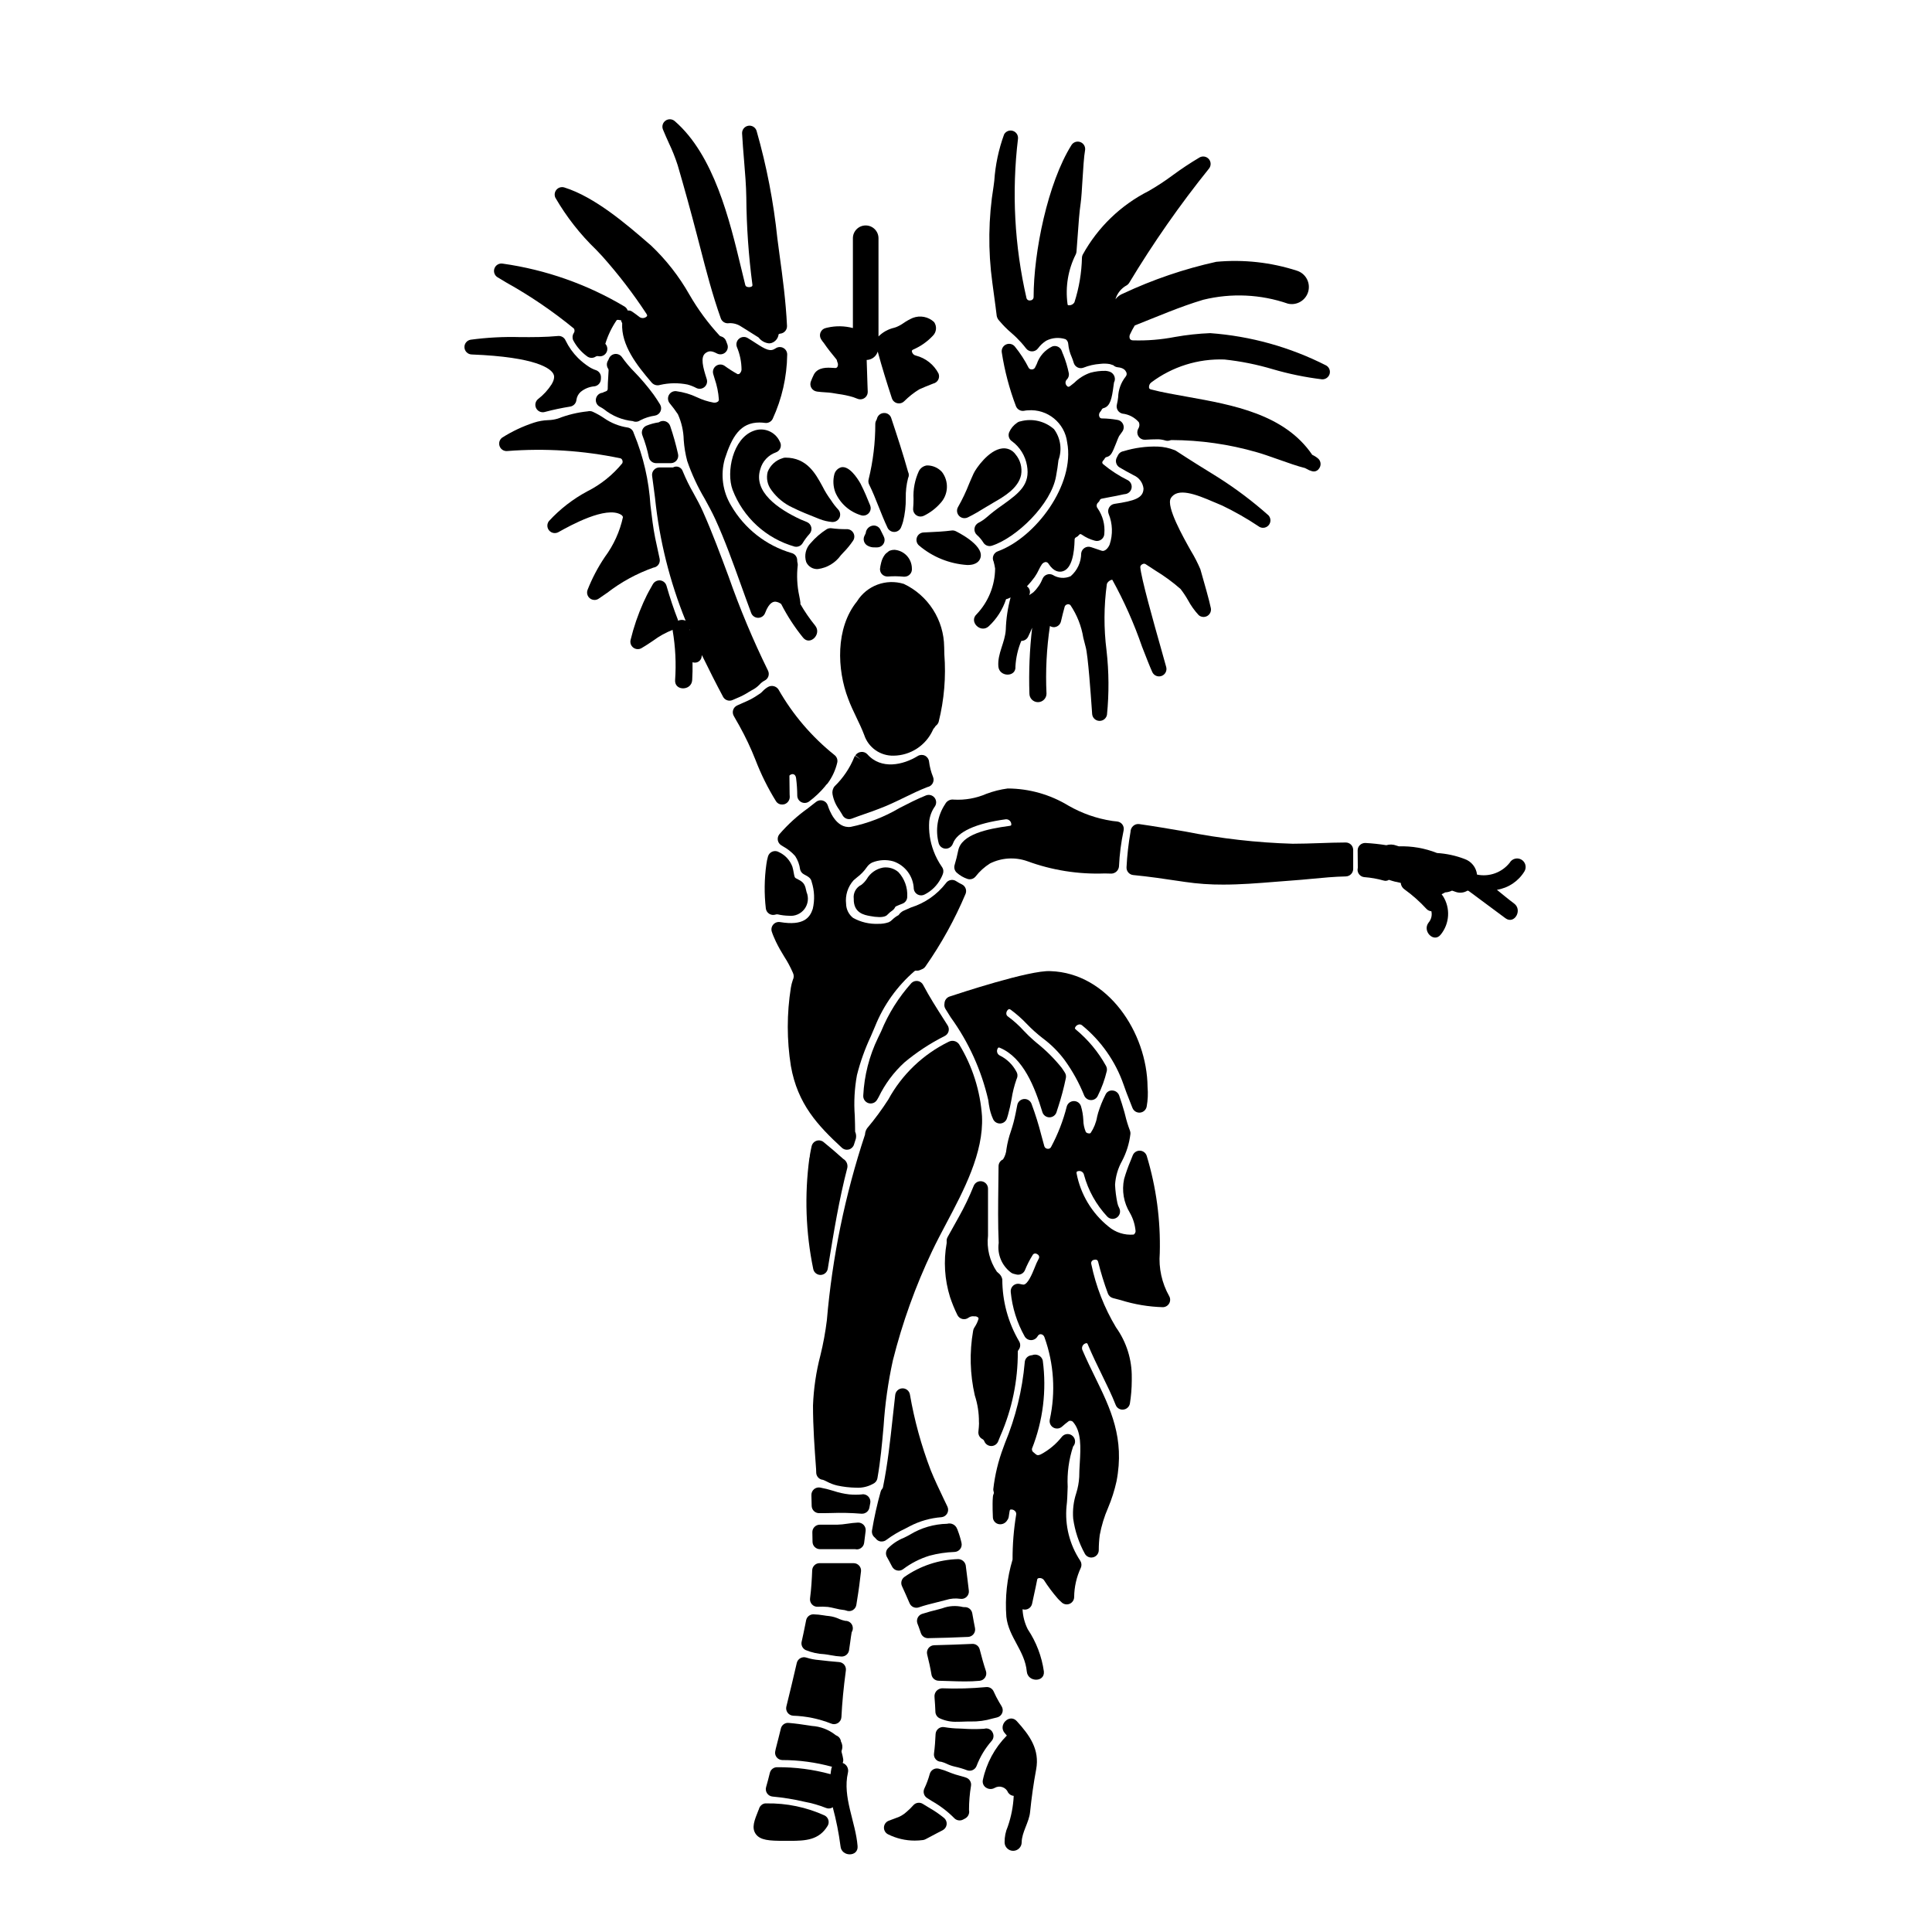
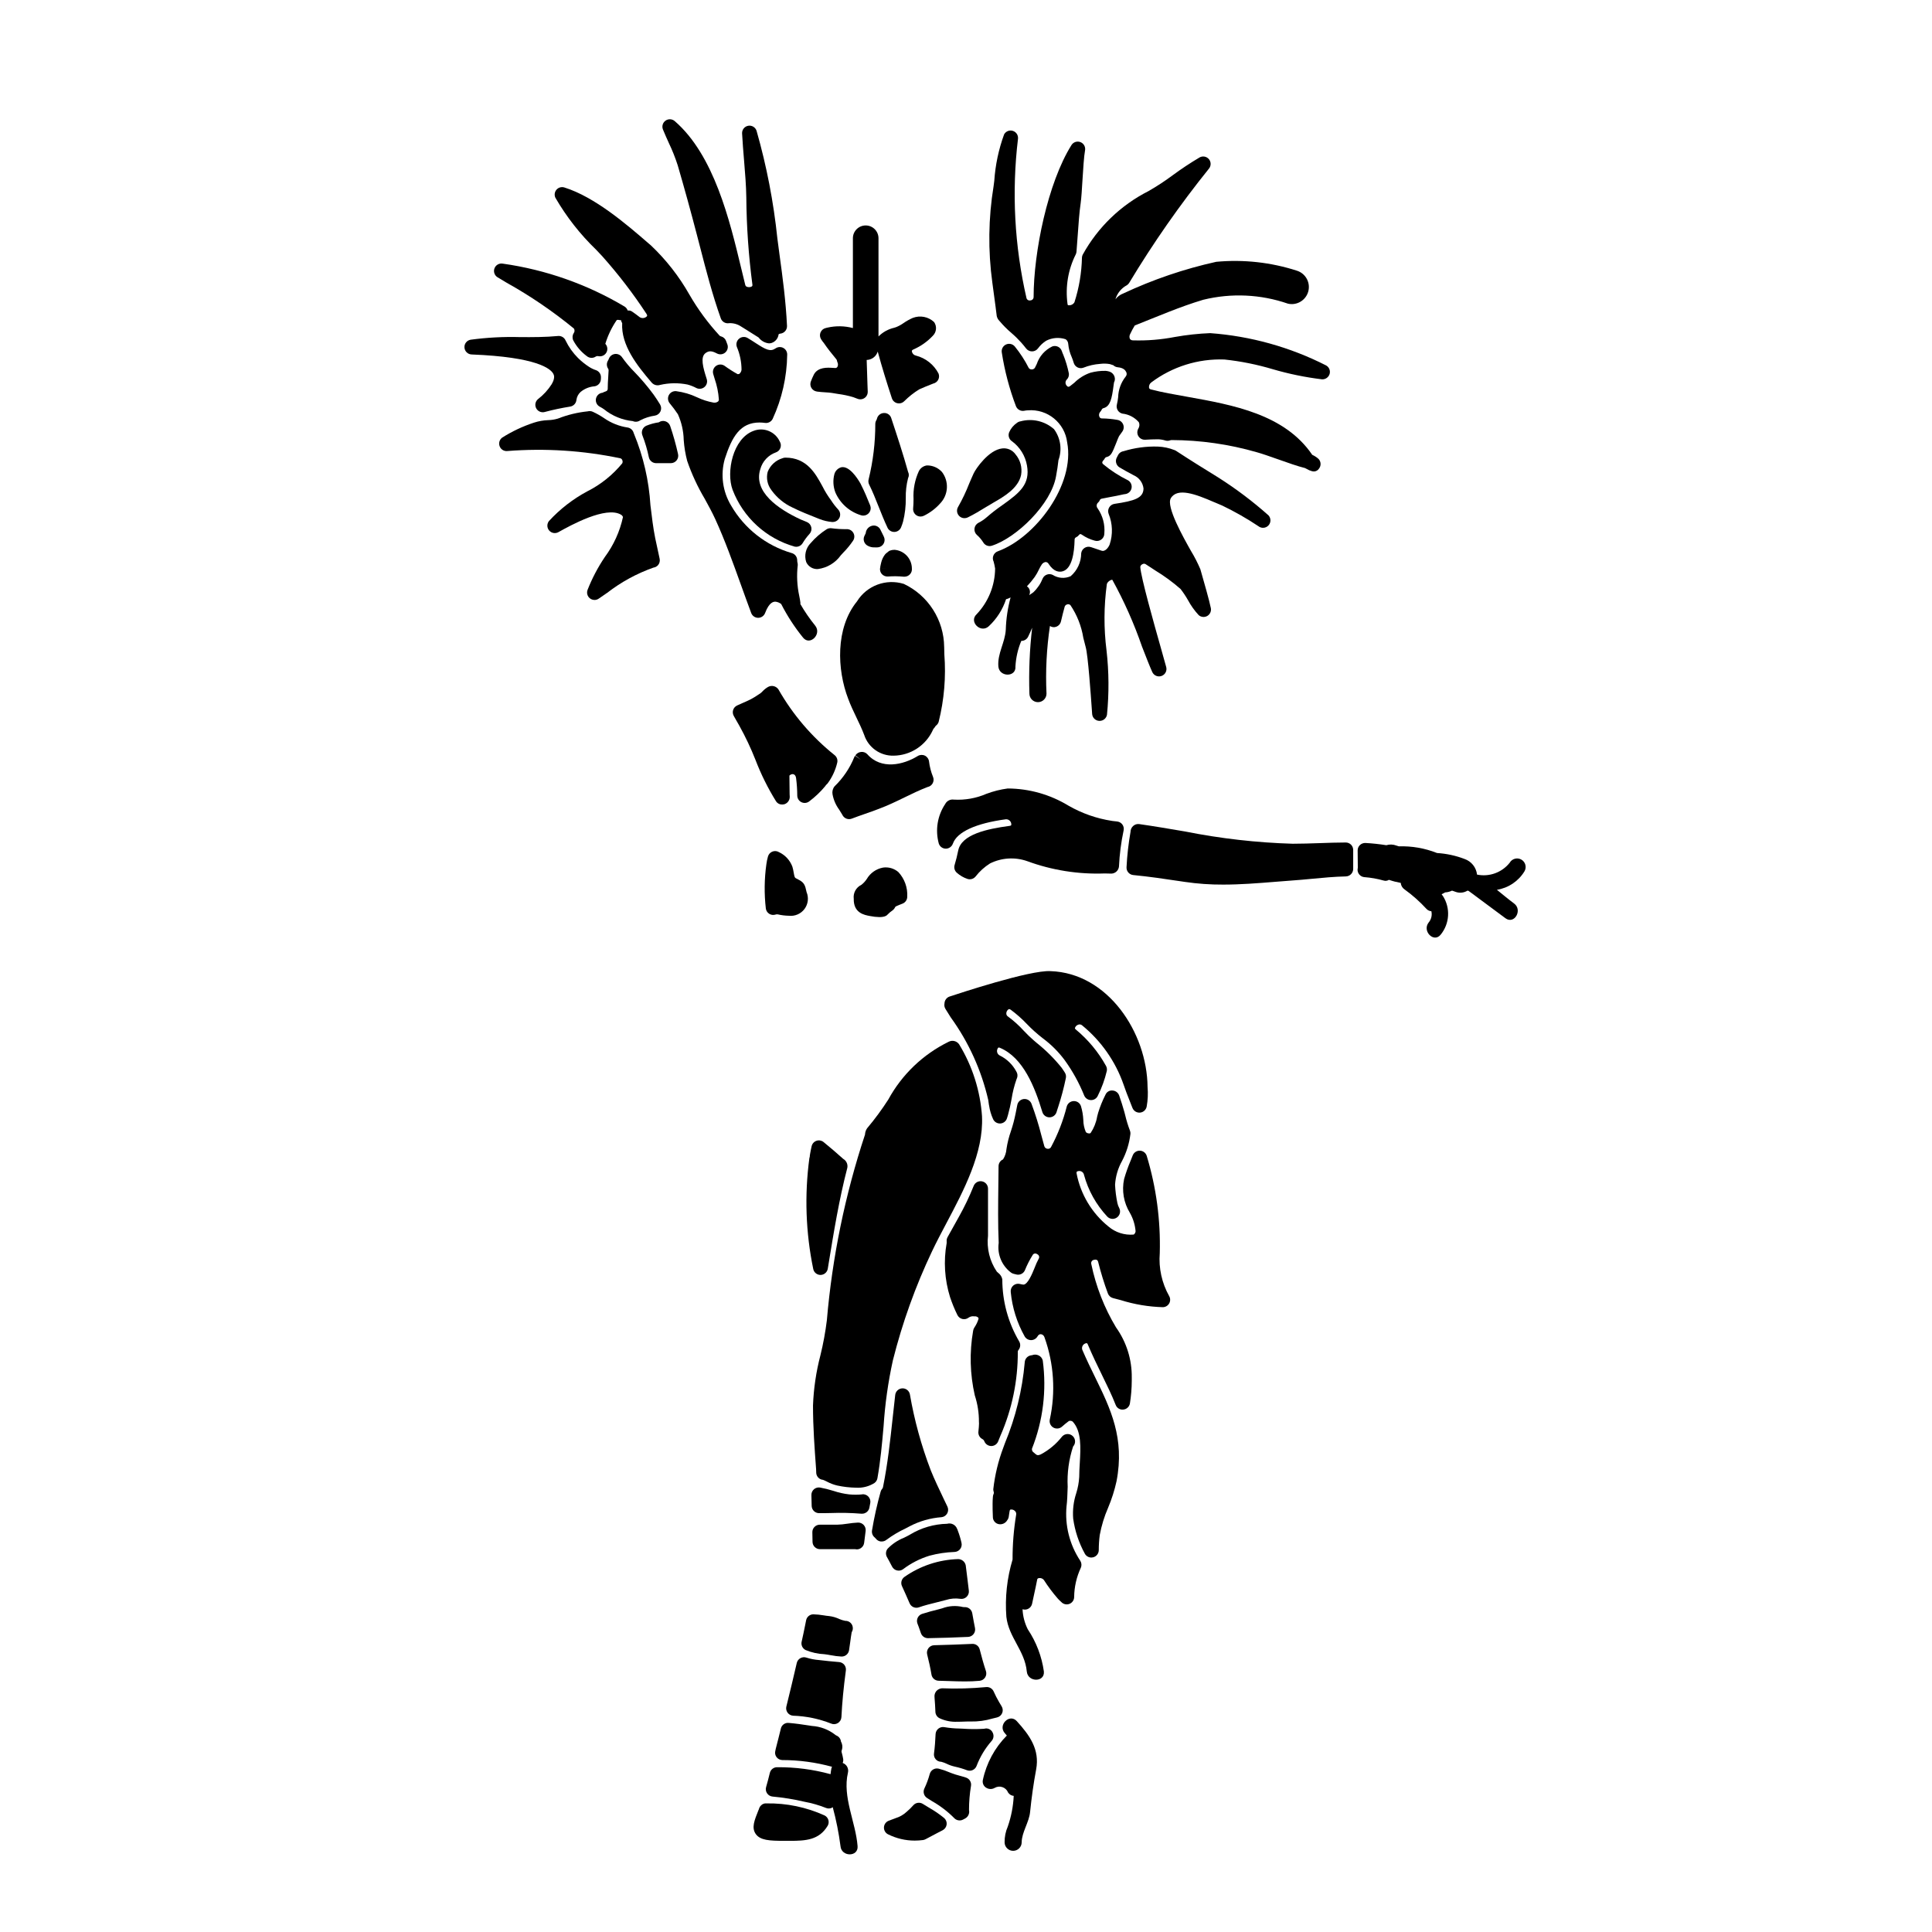
<svg xmlns="http://www.w3.org/2000/svg" fill="#000000" width="800px" height="800px" version="1.1" viewBox="144 144 512 512">
  <g>
-     <path d="m387.23 403.98c-0.605-0.098-1.227 0.09-1.672 0.512-3.398 3.781-6.121 8.121-8.047 12.828l-0.855 1.77v0.004c-2.301 4.766-3.621 9.945-3.883 15.23-0.066 0.914 0.512 1.754 1.387 2.023 0.879 0.266 1.824-0.105 2.281-0.902l0.418-0.723c1.676-3.465 3.992-6.578 6.832-9.176 3.266-2.723 6.828-5.062 10.629-6.973 0.512-0.242 0.895-0.691 1.055-1.234 0.152-0.539 0.066-1.121-0.234-1.594l-1.059-1.668c-1.859-2.914-3.773-5.902-5.438-9.055h0.004c-0.285-0.551-0.809-0.938-1.418-1.043z" />
    <path d="m377.96 373.93c-1.793 0.348-3.348 1.453-4.266 3.027-0.387 0.586-0.867 1.105-1.422 1.535-1.402 0.668-2.215 2.156-2.019 3.695-0.086 3.769 2.777 4.293 4.305 4.57 0.82 0.168 1.656 0.262 2.492 0.281 1.574 0 2.008-0.484 2.227-0.727l0.004-0.004c0.371-0.387 0.785-0.734 1.234-1.031 0.312-0.23 0.562-0.539 0.719-0.895 0.078-0.105 0.188-0.188 0.309-0.234 0.52-0.234 1.043-0.453 1.609-0.664 0.781-0.293 1.297-1.047 1.277-1.883 0.129-2.398-0.723-4.742-2.359-6.5-1.133-0.969-2.633-1.398-4.109-1.172z" />
    <path d="m372.11 272.27c-1.027-1.797-3.055-4.789-5.117-4.457v0.004c-0.898 0.23-1.609 0.922-1.867 1.812-0.426 1.602-0.34 3.297 0.246 4.848 1.262 2.934 3.762 5.16 6.824 6.074 0.188 0.059 0.383 0.09 0.582 0.09 0.652 0 1.262-0.324 1.629-0.867 0.367-0.539 0.441-1.227 0.195-1.836-0.789-1.969-1.535-3.766-2.473-5.594z" />
    <path d="m370.92 334.05c0.742 1.551 1.492 3.098 2.094 4.699 1.098 3.356 4.266 5.594 7.793 5.512 4.484-0.051 8.535-2.691 10.398-6.769 0.059-0.176 0.152-0.336 0.277-0.469 0.137-0.133 0.254-0.289 0.344-0.457 0.078-0.129 0.18-0.242 0.301-0.332 0.297-0.242 0.516-0.57 0.629-0.938 1.461-5.852 1.969-11.902 1.504-17.914l-0.043-1.934h-0.004c-0.035-3.508-1.055-6.934-2.945-9.887-1.891-2.957-4.57-5.32-7.738-6.82-4.715-1.461-9.82 0.441-12.422 4.637-5.742 7.086-5.301 18.086-2.32 25.832 0.609 1.656 1.371 3.25 2.133 4.84z" />
    <path d="m364.63 354.5c0.27 1.461 0.863 2.848 1.746 4.047l0.754 1.219c0 0.027 0.207 0.359 0.227 0.395v0.004c0.5 0.789 1.488 1.117 2.363 0.785 1.18-0.453 2.363-0.867 3.543-1.277 1.18-0.414 2.445-0.852 3.625-1.312 2.363-0.883 4.633-1.969 6.816-3.039 2.082-1.012 4.051-1.969 6.106-2.754 0.582-0.109 1.082-0.477 1.363-0.996 0.281-0.523 0.316-1.141 0.09-1.688-0.535-1.316-0.895-2.699-1.062-4.109-0.086-0.664-0.504-1.238-1.105-1.527-0.602-0.285-1.309-0.25-1.879 0.102-3.867 2.383-9.695 3.691-13.363-0.465-0.418-0.449-1.023-0.68-1.637-0.617-0.625 0.055-1.188 0.391-1.531 0.914l1.484 1.18-1.574-1.078c-0.07 0.102-0.133 0.207-0.184 0.32-1.188 2.938-2.977 5.594-5.254 7.797-0.473 0.59-0.664 1.355-0.527 2.102z" />
    <path d="m360.31 534.36c0.059 0.816 0.621 1.512 1.41 1.742l0.395 0.074c0.355 0.137 0.711 0.312 1.07 0.488h-0.004c0.84 0.449 1.734 0.789 2.664 1.008 1.652 0.359 3.336 0.555 5.027 0.582 1.715 0.105 3.414-0.328 4.867-1.246 0.414-0.301 0.695-0.75 0.785-1.254 0.816-4.559 1.23-9.211 1.629-13.715v0.004c0.375-5.898 1.199-11.762 2.469-17.535 2.508-9.98 5.996-19.688 10.414-28.98 1.098-2.316 2.394-4.766 3.731-7.297 4.656-8.785 9.93-18.742 9.473-28.379h0.004c-0.461-6.758-2.539-13.309-6.066-19.09-0.613-0.891-1.793-1.188-2.754-0.691-6.805 3.324-12.402 8.68-16.023 15.328-1.703 2.652-3.578 5.195-5.609 7.606-0.34 0.488-0.535 1.066-0.555 1.664-5.285 15.957-8.68 32.48-10.113 49.227-0.387 3.117-0.953 6.211-1.703 9.258-1.141 4.359-1.801 8.828-1.969 13.332 0 5.711 0.418 11.371 0.82 16.848z" />
    <path d="m409.68 277.83c-1.461 1-2.863 2.086-4.199 3.25-0.668 0.582-1.406 1.082-2.199 1.48-0.574 0.305-0.961 0.871-1.035 1.516-0.074 0.645 0.176 1.285 0.664 1.711 0.656 0.574 1.223 1.25 1.684 1.992 0.355 0.582 0.988 0.934 1.672 0.934 0.203 0 0.41-0.031 0.605-0.098 6.598-2.133 15.742-11.066 16.992-18.414 0.289-1.492 0.5-2.992 0.641-4.266 1.012-2.758 0.566-5.84-1.18-8.203-2.422-2.141-5.754-2.922-8.871-2.078-0.34 0.051-0.66 0.184-0.93 0.395-0.918 0.621-1.641 1.488-2.082 2.504-0.363 0.891-0.031 1.91 0.785 2.414 2.086 1.555 3.496 3.848 3.938 6.41 0.867 4.934-1.898 7.188-6.484 10.453z" />
    <path d="m399.61 281.32c0.297 0 0.594-0.066 0.863-0.199 1.68-0.82 3.184-1.738 4.769-2.711l2.137-1.27c2.582-1.484 6.492-3.723 7.223-7.273v-0.004c0.34-1.945-0.199-3.941-1.473-5.449-0.797-1.141-2.16-1.746-3.543-1.574-3.562 0.395-6.965 5.328-7.562 6.625-0.395 0.832-0.762 1.742-1.18 2.691-0.828 2.129-1.809 4.191-2.934 6.176-0.371 0.609-0.383 1.367-0.031 1.988 0.348 0.617 1.004 1 1.715 1z" />
    <path d="m440.09 361.71-1.383-0.16 0.004-0.004c-4.082-0.621-8.012-1.996-11.59-4.059-4.844-2.941-10.402-4.508-16.07-4.531-1.918 0.254-3.805 0.727-5.617 1.406-2.727 1.184-5.691 1.715-8.66 1.543-0.938-0.141-1.863 0.332-2.293 1.184-2.051 3.07-2.668 6.883-1.695 10.445 0.254 0.809 1 1.363 1.848 1.371 0.844 0 1.598-0.527 1.887-1.32 1.078-3.102 6.066-5.398 14.047-6.469 0.711-0.039 1.336 0.477 1.43 1.184 0.07 0.496-0.117 0.52-0.539 0.578-5.859 0.789-12.695 2.231-13.527 6.543-0.27 1.34-0.586 2.602-0.953 3.816-0.223 0.734 0.008 1.535 0.586 2.043 0.82 0.734 1.785 1.297 2.832 1.645 0.199 0.062 0.402 0.094 0.609 0.094 0.59 0 1.152-0.266 1.527-0.727 1.062-1.371 2.359-2.543 3.828-3.469 3.062-1.523 6.609-1.746 9.84-0.617 6.582 2.422 13.578 3.531 20.59 3.266l1.734 0.043c1.051-0.031 1.914-0.84 2.016-1.887 0.148-3.223 0.562-6.422 1.234-9.574 0.113-0.539-0.008-1.102-0.328-1.547-0.32-0.441-0.812-0.73-1.355-0.797z" />
    <path d="m378.2 286.16c-0.316-0.609-0.633-1.242-0.926-1.879l0.004 0.004c-0.426-0.785-1.332-1.176-2.195-0.949-0.918 0.23-1.586 1.023-1.656 1.969l-0.172 0.359-0.195 0.414-0.004-0.004c-0.426 0.953-0.031 2.078 0.898 2.555 0.562 0.312 1.203 0.465 1.848 0.43h0.656c0.688 0 1.324-0.359 1.68-0.949 0.359-0.586 0.383-1.32 0.062-1.93z" />
    <path d="m369 581.38c0.102-0.621 0.203-1.387 0.309-2.148 0.117-0.867 0.285-2.121 0.395-2.668l-0.004-0.004c0.199-0.312 0.309-0.68 0.309-1.055 0.008-0.527-0.199-1.039-0.578-1.41-0.375-0.371-0.891-0.574-1.418-0.555-0.543-0.102-1.07-0.262-1.574-0.477-0.852-0.41-1.766-0.676-2.707-0.789-0.484-0.035-0.973-0.113-1.457-0.191h0.004c-0.914-0.156-1.832-0.246-2.758-0.273-0.922 0.016-1.707 0.672-1.891 1.574l-0.211 1.074c-0.312 1.531-0.625 3.094-0.973 4.609h-0.004c-0.203 0.898 0.238 1.816 1.066 2.215 1.574 0.652 3.25 1.023 4.953 1.098 0.57 0.059 1.129 0.16 1.688 0.266v-0.004c0.934 0.188 1.879 0.309 2.832 0.359h0.066c0.957 0.008 1.781-0.68 1.953-1.621z" />
    <path d="m354.16 598.68c3.434 0.105 6.824 0.801 10.02 2.055 0.594 0.281 1.289 0.246 1.852-0.094s0.918-0.934 0.953-1.59c0.184-3.781 0.57-7.824 1.18-12.363 0.07-0.539-0.082-1.082-0.422-1.504-0.344-0.418-0.844-0.68-1.387-0.719-1.758-0.129-3.516-0.332-5.305-0.535-1.141-0.086-2.269-0.301-3.359-0.648-0.527-0.172-1.102-0.117-1.586 0.152-0.484 0.273-0.828 0.734-0.953 1.273-0.891 3.856-1.801 7.695-2.754 11.523h-0.004c-0.141 0.566-0.027 1.164 0.316 1.637 0.34 0.473 0.871 0.77 1.453 0.809z" />
    <path d="m361.43 481.87h0.023c0.953-0.012 1.762-0.707 1.918-1.648l0.203-1.242c1.375-8.41 2.789-17.109 4.981-25.523v-0.004c0.164-0.93-0.273-1.867-1.09-2.336-1.703-1.547-3.461-3.019-5.215-4.465-0.527-0.426-1.23-0.551-1.871-0.332-0.637 0.219-1.121 0.746-1.281 1.402-0.16 0.688-0.297 1.41-0.426 2.125h0.004c-0.051 0.23-0.078 0.461-0.086 0.695-0.047 0.129-0.082 0.262-0.102 0.395-1.312 9.77-0.969 19.691 1.023 29.344 0.18 0.918 0.98 1.582 1.918 1.59z" />
    <path d="m387.45 575.09c0.203 0.562 0.395 1.125 0.59 1.684 0.266 0.812 1.023 1.363 1.875 1.359h0.027c3.543-0.051 7.086-0.18 10.605-0.336v0.004c0.574-0.027 1.109-0.305 1.461-0.758 0.355-0.453 0.492-1.039 0.375-1.605-0.242-1.18-0.445-2.32-0.645-3.457l-0.082-0.461v0.004c-0.176-0.996-1.078-1.695-2.086-1.617-0.121 0.008-0.242 0-0.363-0.023-1.828-0.449-3.75-0.332-5.512 0.34-0.359 0.098-0.719 0.199-1.082 0.293-1.422 0.344-2.848 0.734-4.238 1.18-0.508 0.16-0.926 0.523-1.164 1-0.234 0.477-0.27 1.027-0.09 1.531z" />
    <path d="m385.04 568.85c0.301 0.738 1.02 1.223 1.816 1.223 0.223 0 0.445-0.039 0.652-0.109 1.523-0.535 3.082-0.918 4.637-1.301 0.844-0.207 1.68-0.418 2.523-0.648 1.23-0.395 2.535-0.5 3.816-0.312 0.613 0.102 1.238-0.094 1.684-0.527 0.445-0.434 0.664-1.051 0.582-1.668-0.121-0.965-0.238-1.945-0.355-2.941-0.145-1.219-0.293-2.457-0.461-3.691h0.004c-0.18-0.973-1.016-1.684-2.004-1.699-5.109 0.145-10.062 1.785-14.246 4.723-0.781 0.547-1.059 1.578-0.652 2.445 0.691 1.52 1.367 2.996 2.004 4.508z" />
-     <path d="m388.74 285.11c-0.805 0.043-1.504 0.57-1.762 1.332-0.262 0.762-0.031 1.605 0.582 2.129 3.59 3.043 8.066 4.852 12.762 5.16h0.121c2.586 0 3.262-1.305 3.438-2.09 0.746-3.367-6.574-6.859-6.648-6.894-0.328-0.148-0.695-0.203-1.055-0.156-2.031 0.266-4.094 0.359-6.082 0.453z" />
    <path d="m429.72 415.56c0.363-0.156 0.781-0.082 1.07 0.184 5.027 4.117 8.824 9.539 10.965 15.672 0.441 1.34 1.02 2.805 1.617 4.309l0.734 1.875h0.004c0.32 0.828 1.148 1.336 2.027 1.25 0.879-0.086 1.594-0.746 1.746-1.617 0.309-1.707 0.387-3.445 0.234-5.172-0.141-14.422-10.508-30.195-25.719-30.699-5.445-0.336-24.559 6.012-26.711 6.719v-0.004c-0.816 0.262-1.375 1.016-1.391 1.875-0.098 0.488-0.004 0.992 0.258 1.418l1.402 2.246c4.75 6.562 8.133 14.016 9.945 21.91 0.055 0.309 0.098 0.637 0.168 1.199l0.059 0.297c0.18 1.207 0.523 2.387 1.027 3.496 0.305 0.738 1.027 1.223 1.824 1.219h0.117c0.84-0.047 1.555-0.629 1.781-1.438 0.066-0.246 0.133-0.473 0.242-0.789 0.398-1.418 0.719-2.856 0.969-4.309 0.27-1.766 0.707-3.5 1.301-5.184 0.059-0.129 0.113-0.262 0.16-0.395 0.18-0.559 0.105-1.168-0.211-1.66-0.98-1.844-2.516-3.328-4.391-4.25-0.641-0.324-0.906-1.102-0.598-1.75 0.191-0.469 0.367-0.395 0.656-0.277 6.184 2.59 9.25 10.453 11.234 17.016v0.004c0.246 0.82 1 1.387 1.855 1.398h0.023c0.852 0 1.605-0.547 1.871-1.352l0.184-0.594c0.074-0.234 0.141-0.473 0.25-0.766l0.004-0.004c0.828-2.531 1.512-5.106 2.047-7.715 0.098-0.512-0.008-1.039-0.301-1.473l-0.23-0.359c-0.184-0.289-0.371-0.57-0.598-0.887v0.004c-1.93-2.402-4.117-4.586-6.523-6.508l-0.902-0.77c-0.898-0.785-1.754-1.613-2.57-2.484-1.273-1.402-2.68-2.676-4.207-3.797-0.312-0.188-0.492-0.543-0.453-0.906 0.027-0.426 0.254-0.812 0.617-1.035 0.07-0.035 0.207-0.105 0.562 0.141 1.516 1.113 2.926 2.363 4.223 3.727 1.344 1.402 2.789 2.695 4.328 3.879 2.184 1.625 4.113 3.559 5.734 5.742 2.106 2.914 3.848 6.074 5.188 9.406 0.312 0.711 1.008 1.172 1.781 1.18 0.773 0.02 1.484-0.426 1.805-1.133 1.051-2.098 1.855-4.309 2.394-6.594 0.09-0.457 0.012-0.938-0.219-1.344-2.027-3.672-4.727-6.926-7.957-9.602-0.305-0.242-0.281-0.395-0.273-0.441h0.004c0.129-0.402 0.441-0.723 0.84-0.859z" />
    <path d="m396.98 555.28c0.582-0.023 1.125-0.309 1.48-0.773 0.352-0.465 0.48-1.066 0.348-1.633-0.246-1.102-0.57-2.184-0.973-3.238-0.047-0.172-0.113-0.336-0.199-0.496-0.402-1.059-1.547-1.637-2.637-1.324-3.484 0.074-6.887 1.07-9.863 2.883-0.449 0.273-1.004 0.535-1.574 0.82-1.633 0.648-3.109 1.637-4.332 2.902-0.512 0.633-0.578 1.516-0.172 2.223 0.367 0.633 0.715 1.301 1.062 1.969l0.305 0.574c0.266 0.5 0.734 0.863 1.285 0.996 0.148 0.035 0.301 0.051 0.453 0.051 0.41 0 0.809-0.129 1.141-0.367 2.109-1.598 4.484-2.812 7.016-3.59 2.176-0.586 4.41-0.918 6.66-0.996z" />
    <path d="m465.73 277.06c0.789 0.348 1.512 0.656 2.113 0.895v-0.004c3.332 1.598 6.551 3.43 9.625 5.481 0.797 0.652 1.965 0.578 2.676-0.172 0.707-0.75 0.715-1.922 0.02-2.684-4.144-3.684-8.574-7.027-13.254-10.004-3.801-2.332-7.531-4.664-11.234-7.086-0.133-0.086-0.277-0.16-0.43-0.211-1.402-0.555-2.887-0.867-4.391-0.926-3.078-0.094-6.152 0.32-9.102 1.223-0.109 0.02-0.223 0.043-0.332 0.078-0.527 0.172-0.957 0.559-1.18 1.066-0.078 0.172-0.156 0.332-0.254 0.504h-0.004c-0.516 0.922-0.207 2.09 0.695 2.641 1.203 0.73 2.438 1.391 3.773 2.098h0.004c1.422 0.621 2.41 1.953 2.59 3.5-0.039 2.516-2.301 3.273-7.695 4.07-0.59 0.086-1.109 0.438-1.41 0.953-0.301 0.516-0.352 1.141-0.137 1.699 1.055 2.582 1.152 5.457 0.273 8.102-0.254 0.676-1.148 2.043-2.199 1.641-0.574-0.203-1.148-0.395-1.715-0.582l-1.043-0.348v0.004c-0.562-0.191-1.184-0.121-1.688 0.199-0.504 0.316-0.836 0.848-0.902 1.438-0.008 2.332-1.023 4.543-2.793 6.066-1.543 0.691-3.332 0.562-4.758-0.348-0.469-0.23-1.012-0.262-1.504-0.09-0.496 0.168-0.902 0.527-1.129 1-0.551 1.402-1.402 2.668-2.5 3.707-0.348 0.281-0.711 0.473-1.066 0.73v-0.055c0.379-0.809 0.113-1.77-0.629-2.266 0.734-0.77 1.418-1.59 2.043-2.453 0.438-0.637 0.824-1.309 1.148-2.012 0.223-0.484 0.488-0.949 0.789-1.391 0.242-0.32 0.602-0.531 1-0.586 0.336 0.027 0.633 0.227 0.785 0.527 1.367 2.082 2.777 2.207 3.719 1.934 2.453-0.699 3.07-4.891 3.148-8.336-0.027-0.301 0.145-0.582 0.422-0.691 0.281-0.133 0.527-0.328 0.719-0.57 0.254-0.332 0.43-0.348 0.789-0.098l-0.004-0.004c1.031 0.719 2.176 1.25 3.391 1.574 0.602 0.191 1.258 0.082 1.766-0.297 0.508-0.375 0.805-0.973 0.797-1.605 0.203-2.356-0.426-4.711-1.773-6.652-0.195-0.227-0.285-0.523-0.254-0.824 0.027-0.297 0.18-0.566 0.414-0.75 0.195-0.188 0.348-0.414 0.445-0.664 0.027-0.059 0.098-0.234 0.457-0.324 0.789-0.168 1.574-0.316 2.363-0.461 1-0.18 2-0.363 3.074-0.613 0.27-0.07 0.543-0.121 0.82-0.145 0.848-0.117 1.523-0.766 1.672-1.605 0.152-0.844-0.258-1.684-1.012-2.086-2.32-1.141-4.492-2.551-6.481-4.203-0.145-0.102-0.246-0.258-0.281-0.434 0.023-0.242 0.137-0.469 0.316-0.633 0.133-0.137 0.25-0.293 0.34-0.465 0.094-0.195 0.273-0.34 0.484-0.391 1.18-0.277 1.5-1.07 2.547-3.695 0.316-0.789 0.605-1.574 0.766-1.844 0.266-0.395 0.555-0.789 0.844-1.18 0.41-0.551 0.508-1.277 0.25-1.914-0.258-0.641-0.828-1.098-1.508-1.211-1.332-0.238-2.68-0.371-4.031-0.391-0.332 0.051-0.648-0.137-0.766-0.449-0.172-0.418-0.102-0.898 0.18-1.25 0.18-0.172 0.32-0.379 0.422-0.605 0.098-0.234 0.312-0.402 0.562-0.441 1.75-0.512 2.148-2.586 2.59-5.93 0.047-0.328 0.078-0.605 0.125-0.867 0.055-0.121 0.121-0.27 0.145-0.344l0.004 0.004c0.152-0.523 0.09-1.082-0.176-1.555-0.27-0.488-0.719-0.844-1.254-0.996-0.309-0.094-0.625-0.152-0.945-0.176-1.355-0.031-2.707 0.137-4.016 0.492-1.594 0.543-3.047 1.441-4.242 2.629-0.066 0.055-0.613 0.473-0.668 0.535l-0.512 0.395c-0.289 0.191-0.531 0.305-0.875-0.117-0.406-0.441-0.418-1.121-0.023-1.574 0.449-0.426 0.672-1.035 0.602-1.645-0.344-1.711-0.844-3.387-1.496-5.004-0.141-0.297-0.262-0.605-0.363-0.918-0.16-0.508-0.52-0.934-0.996-1.172-0.477-0.238-1.031-0.277-1.535-0.098-1.949 0.93-3.438 2.609-4.121 4.66-0.172 0.363-0.344 0.715-0.5 1.008-0.188 0.281-0.508 0.445-0.848 0.43-0.312 0.012-0.609-0.137-0.785-0.395-1.027-2.027-2.269-3.938-3.699-5.699-0.578-0.676-1.531-0.879-2.332-0.504s-1.254 1.238-1.105 2.113c0.75 4.859 2.008 9.625 3.75 14.223 0.348 0.883 1.27 1.395 2.199 1.219 0.312-0.07 0.633-0.113 0.953-0.117 5.199-0.43 9.801 3.332 10.426 8.508 2.125 11.156-8.34 25.191-18.402 28.859-0.523 0.191-0.945 0.594-1.152 1.113-0.211 0.52-0.188 1.102 0.059 1.602 0.168 0.605 0.301 1.223 0.395 1.844-0.039 4.508-1.785 8.832-4.887 12.102-2.152 1.969 1.055 5.168 3.199 3.203 2.117-1.969 3.695-4.441 4.598-7.191 0.172-0.027 0.34-0.074 0.5-0.141 0.254-0.086 0.453-0.211 0.691-0.309v0.004c-0.758 2.789-1.184 5.656-1.273 8.547-0.188 3.394-2.242 6.297-1.969 9.727 0.242 2.883 4.769 2.91 4.527 0 0.129-2.328 0.652-4.617 1.551-6.766 0.777 0.016 1.488-0.43 1.82-1.129 0.395-0.809 0.727-1.574 1.059-2.363-0.676 5.797-0.918 11.633-0.727 17.465 0 1.25 1.016 2.262 2.266 2.262s2.262-1.012 2.262-2.262c-0.281-5.988 0.023-11.988 0.91-17.918 0.262 0.176 0.566 0.281 0.879 0.309 0.965 0.059 1.828-0.586 2.043-1.523 0.301-1.297 0.621-2.613 0.996-3.938 0.113-0.301 0.375-0.523 0.695-0.586 0.297-0.086 0.617 0.004 0.832 0.23 1.742 2.598 2.902 5.539 3.398 8.629 0.211 0.871 0.422 1.699 0.633 2.465 0.613 2.156 1.352 12.594 1.625 16.5l0.086 1.227c0.07 0.996 0.875 1.781 1.871 1.828h0.121c0.961 0 1.781-0.695 1.941-1.641 0.562-5.66 0.523-11.363-0.121-17.012-0.746-5.848-0.715-11.766 0.086-17.602 0.164-0.641 1.125-1.227 1.453-1.125 3.125 5.664 5.758 11.59 7.871 17.711 1.148 2.957 2.125 5.449 2.715 6.731 0.426 0.934 1.496 1.383 2.461 1.031 0.965-0.348 1.5-1.383 1.227-2.371-0.305-1.121-0.789-2.887-1.398-4.996-1.848-6.531-5.285-18.68-5.473-21.531l0.004 0.004c0.035-0.301 0.227-0.562 0.504-0.688 0.246-0.176 0.566-0.207 0.844-0.086 0.891 0.594 1.738 1.145 2.574 1.68v0.004c2.387 1.445 4.648 3.098 6.75 4.938 0.723 0.938 1.379 1.922 1.965 2.949 0.773 1.441 1.727 2.781 2.84 3.981 0.633 0.551 1.547 0.637 2.277 0.219 0.727-0.422 1.105-1.258 0.945-2.082-0.395-1.992-1.871-7.137-2.582-9.609l-0.199-0.699c-0.719-1.688-1.559-3.32-2.512-4.887-1.969-3.504-6.613-11.711-5.324-13.914 1.734-2.922 6.602-1.094 11.461 1.02z" />
    <path d="m407.87 225.57 0.277 2.18h-0.004c0.117 0.5 0.367 0.953 0.73 1.316 0.973 1.152 2.039 2.223 3.188 3.199 0.918 0.785 1.781 1.633 2.586 2.531 0.457 0.531 0.891 1.035 1.273 1.539 0.375 0.496 0.957 0.785 1.574 0.785 0.621 0 1.203-0.289 1.578-0.785 0.59-0.809 1.332-1.504 2.18-2.039 1.594-0.82 3.453-0.961 5.156-0.395 0.406 0.285 0.656 0.738 0.684 1.23 0.109 1.211 0.422 2.394 0.922 3.5 0.199 0.48 0.375 0.973 0.52 1.473 0.141 0.539 0.504 0.988 1 1.246 0.492 0.254 1.074 0.289 1.594 0.09 1.41-0.562 2.902-0.902 4.418-1.008 0.855-0.109 1.719-0.094 2.566 0.055l0.914 0.297v-0.004c0.32 0.312 0.738 0.504 1.18 0.547 1.508 0.145 1.992 0.758 2.219 1.203l0.004 0.004c0.242 0.398 0.199 0.91-0.109 1.262-1.242 1.555-1.941 3.469-1.996 5.457-0.07 0.648-0.18 1.293-0.332 1.93-0.141 0.512-0.066 1.062 0.207 1.523 0.273 0.457 0.723 0.785 1.242 0.906 1.699 0.18 3.262 1 4.375 2.297 0.219 0.52 0.18 1.109-0.102 1.598-0.199 0.32-0.305 0.688-0.312 1.066-0.004 0.547 0.223 1.066 0.621 1.441 0.398 0.367 0.934 0.555 1.477 0.523 1.102-0.074 2.231-0.121 3.356-0.121v-0.004c0.684 0.02 1.363 0.133 2.016 0.336 0.406 0.113 0.836 0.094 1.23-0.055 0.125-0.051 0.262-0.074 0.395-0.074 7.629 0.023 15.215 1.109 22.543 3.219 1.426 0.395 3.484 1.113 5.613 1.867 2.602 0.922 5.281 1.871 7.176 2.332 0.312 0.164 0.602 0.316 0.867 0.441l0.34 0.184v-0.023l-0.004-0.004c0.371 0.18 0.77 0.285 1.18 0.309 0.559-0.016 1.07-0.312 1.363-0.789 0.578-0.77 0.512-1.852-0.16-2.547-0.492-0.438-1.051-0.801-1.656-1.074-7.324-10.766-20.988-13.215-33.062-15.375-3.434-0.613-6.691-1.18-9.625-1.934-0.438-0.109-0.531-0.305-0.57-0.496l0.004 0.004c-0.066-0.531 0.156-1.055 0.586-1.379 5.578-4.188 12.426-6.336 19.395-6.082 4.332 0.461 8.613 1.32 12.789 2.566 4.277 1.254 8.652 2.148 13.078 2.688 0.91 0.043 1.734-0.535 2.004-1.406 0.262-0.879-0.117-1.82-0.914-2.269-9.57-4.871-20.02-7.781-30.73-8.566-3.133 0.125-6.254 0.465-9.34 1.012-3.664 0.711-7.398 1.016-11.129 0.902-0.316 0.012-0.625-0.137-0.809-0.395-0.176-0.406-0.152-0.871 0.062-1.262 0.359-0.785 0.77-1.551 1.227-2.289 5.996-2.363 11.984-4.981 18.148-6.812 7.422-1.824 15.215-1.465 22.438 1.031 2.363 0.547 4.738-0.871 5.387-3.211 0.645-2.34-0.668-4.769-2.981-5.516-6.898-2.231-14.18-3.035-21.398-2.363-8.512 1.883-16.785 4.703-24.676 8.406-0.809 0.305-1.52 0.836-2.047 1.527 0.469-1.598 1.562-2.941 3.031-3.727 0.254-0.156 0.465-0.371 0.617-0.625 6.356-10.559 13.418-20.676 21.141-30.277 0.598-0.734 0.59-1.793-0.02-2.516-0.613-0.723-1.652-0.91-2.477-0.441-2.469 1.465-4.867 3.051-7.176 4.758-2.027 1.508-4.144 2.891-6.336 4.148-7.383 3.738-13.465 9.617-17.453 16.867-0.113 0.23-0.18 0.48-0.195 0.738-0.086 4.031-0.758 8.027-1.992 11.867-0.312 0.535-0.906 0.84-1.527 0.789-0.191 0-0.266-0.027-0.316-0.395h0.004c-0.605-4.496 0.16-9.07 2.203-13.117 0.098-0.215 0.16-0.445 0.18-0.68 0.117-1.461 0.219-2.922 0.324-4.352 0.215-3.113 0.426-6.055 0.789-8.57 0.18-1.27 0.328-3.629 0.477-6.121 0.18-2.957 0.395-6.297 0.672-7.777 0.188-0.934-0.316-1.867-1.203-2.219-0.887-0.352-1.898-0.02-2.398 0.793-6.273 10.012-10.023 28.34-10.023 40.262l-0.004-0.004c0.004 0.48-0.375 0.875-0.852 0.887-0.457 0.113-0.918-0.16-1.035-0.613-3.18-13.832-3.941-28.113-2.25-42.207 0.109-0.934-0.457-1.812-1.352-2.098-0.895-0.289-1.867 0.098-2.324 0.918-1.445 3.957-2.324 8.102-2.606 12.305l-0.184 1.434c-1.387 8.461-1.496 17.086-0.328 25.582 0.309 2.172 0.586 4.406 0.891 6.644z" />
    <path d="m360.76 294.8c2.43-0.316 4.625-1.629 6.051-3.625l0.719-0.789h0.004c0.93-0.941 1.773-1.969 2.519-3.07 0.422-0.609 0.469-1.41 0.109-2.062-0.355-0.656-1.051-1.051-1.797-1.023-1.352 0.02-2.703-0.059-4.043-0.242-0.434-0.051-0.871 0.039-1.246 0.262-1.582 1.012-3.012 2.246-4.238 3.672-1.305 1.328-1.762 3.269-1.18 5.039 0.551 1.199 1.785 1.93 3.102 1.84z" />
    <path d="m349.62 263.89c0.562-0.195 1.004-0.637 1.203-1.199 0.199-0.562 0.133-1.184-0.18-1.688-1.219-2.648-4.297-3.879-7-2.797-5.449 2.043-7.231 10.879-5.512 15.559 2.797 7.363 8.918 12.965 16.5 15.105 0.121 0.02 0.246 0.027 0.371 0.031 0.695 0.004 1.344-0.359 1.703-0.957 0.523-0.879 1.137-1.699 1.824-2.453 0.434-0.473 0.609-1.129 0.473-1.758-0.141-0.625-0.578-1.145-1.172-1.391l-1.707-0.703c-5.902-2.754-12.559-7.309-10.629-13.324 0.57-2.059 2.109-3.711 4.125-4.426z" />
    <path d="m377.69 296.13c0.41 0.445 0.996 0.688 1.602 0.652 1.398-0.105 2.801-0.09 4.199 0.047h0.199c0.562 0.004 1.098-0.234 1.473-0.652 0.379-0.418 0.559-0.973 0.496-1.531-0.02-2.606-2.039-4.758-4.637-4.941-0.43 0-0.855 0.082-1.258 0.238-0.188 0.094-0.355 0.219-0.508 0.367-0.125 0.109-0.254 0.211-0.391 0.305-0.152 0.121-0.285 0.262-0.395 0.422-0.441 0.602-0.762 1.289-0.938 2.019-0.117 0.426-0.203 0.914-0.293 1.398l1.938 0.359-1.941-0.348 0.004-0.004c-0.113 0.598 0.051 1.211 0.449 1.668z" />
    <path d="m390.85 587.78c0.156 0.934 0.957 1.617 1.902 1.637 0.91 0.02 1.82 0.051 2.723 0.082 1.395 0.051 2.809 0.098 4.231 0.098 1.301 0 2.606-0.039 3.894-0.164 0.594-0.055 1.133-0.383 1.461-0.883 0.328-0.504 0.406-1.129 0.219-1.699-0.621-1.867-1.145-3.781-1.645-5.723-0.215-0.91-1.059-1.535-1.992-1.477-3.348 0.148-6.691 0.277-10.066 0.352h-0.004c-0.598 0.012-1.16 0.297-1.52 0.773-0.363 0.477-0.492 1.094-0.344 1.676 0.453 1.781 0.844 3.566 1.141 5.328z" />
    <path d="m350.12 386.32c0.965 0.223 1.949 0.344 2.938 0.363 1.598 0.18 3.172-0.5 4.137-1.785 0.965-1.289 1.176-2.988 0.559-4.473-0.395-1.879-0.633-2.566-2.215-3.352l-0.641-0.336c-0.285-0.152-0.371-0.395-0.555-1.469h-0.004c-0.078-0.531-0.195-1.059-0.344-1.574-0.633-1.723-1.93-3.121-3.598-3.887-0.527-0.309-1.168-0.352-1.73-0.117-0.562 0.23-0.988 0.711-1.148 1.297-0.191 0.664-0.328 1.34-0.418 2.019-0.551 3.906-0.598 7.863-0.145 11.777 0.082 0.574 0.414 1.078 0.902 1.387 0.488 0.305 1.09 0.383 1.641 0.207 0.199-0.074 0.414-0.094 0.621-0.059z" />
-     <path d="m349.64 393.58c0.652 1.34 1.379 2.641 2.172 3.902 0.883 1.359 1.652 2.789 2.297 4.277 0.316 0.602 0.316 1.324 0 1.926-0.23 0.668-0.402 1.355-0.52 2.055-1.094 6.871-1.094 13.875 0 20.746 1.781 10.141 7.176 15.82 13.516 21.684 0.363 0.336 0.844 0.523 1.34 0.523 0.164-0.004 0.328-0.023 0.484-0.062 0.648-0.168 1.168-0.648 1.379-1.285l0.508-1.605c0.137-0.621 0.066-1.27-0.199-1.844 0-1.426-0.047-2.812-0.09-4.188v-0.004c-0.273-3.606-0.078-7.234 0.574-10.789 0.891-3.531 2.121-6.969 3.668-10.266l1.113-2.609c2.266-5.668 5.863-10.707 10.484-14.691 0.105-0.098 0.25-0.145 0.395-0.125 0.395 0.051 0.793-0.016 1.148-0.191 0.129-0.066 0.262-0.121 0.395-0.168 0.395-0.145 0.73-0.41 0.961-0.762 4.211-6.019 7.773-12.465 10.625-19.234 0.375-0.949-0.035-2.027-0.945-2.484-0.531-0.254-1.043-0.539-1.531-0.859-0.434-0.297-0.969-0.41-1.48-0.305-0.516 0.098-0.973 0.398-1.266 0.836-2.344 3.035-5.566 5.277-9.23 6.422l-2.047 0.906v-0.004c-0.508 0.266-0.938 0.652-1.258 1.129-0.613 0.324-1.18 0.738-1.676 1.223-0.266 0.281-0.582 0.512-0.934 0.668-0.887 0.305-1.82 0.449-2.754 0.422-2.336 0.105-4.652-0.441-6.691-1.574-1.148-0.898-1.828-2.266-1.855-3.723-0.262-2.262 0.453-4.527 1.969-6.223 0.328-0.293 0.629-0.539 0.926-0.789 1.004-0.75 1.883-1.66 2.594-2.695 0.355-0.527 0.84-0.953 1.41-1.234 1.777-0.73 3.742-0.848 5.59-0.332 3.176 1.059 5.352 3.984 5.449 7.328 0.086 0.645 0.488 1.203 1.066 1.492 0.578 0.293 1.266 0.277 1.832-0.035 1.828-0.93 3.316-2.406 4.266-4.223 0.207-0.371 0.383-0.758 0.527-1.152 0.254-0.621 0.184-1.324-0.199-1.875-0.926-1.324-1.68-2.758-2.242-4.269-0.953-2.519-1.348-5.215-1.156-7.902 0.172-1.434 0.703-2.801 1.547-3.973 0.441-0.727 0.367-1.648-0.18-2.297-0.547-0.645-1.445-0.867-2.231-0.555-2.363 0.949-4.75 2.172-7.051 3.356v0.004c-3.988 2.356-8.34 4.039-12.875 4.973-3.961 0.531-5.766-4.625-6.09-5.668-0.195-0.621-0.684-1.105-1.305-1.293-0.621-0.191-1.297-0.062-1.805 0.344-0.703 0.562-1.422 1.117-2.133 1.668v0.004c-2.809 1.992-5.359 4.32-7.609 6.926-0.344 0.438-0.488 1-0.395 1.551 0.094 0.547 0.414 1.031 0.887 1.332l0.473 0.297v-0.004c1.219 0.668 2.316 1.535 3.238 2.574 0.699 1.066 1.145 2.277 1.312 3.543 0.129 0.559 0.5 1.035 1.008 1.301 1.383 0.711 1.875 1.105 2.062 2.031 0.738 2.309 0.836 4.773 0.281 7.133-0.758 2.32-2.406 4.543-8.66 3.496-0.684-0.113-1.379 0.141-1.824 0.672-0.449 0.527-0.586 1.254-0.359 1.91 0.289 0.883 0.68 1.727 1.094 2.641z" />
    <path d="m408.52 525.98 0.609-1.508v0.004c3.066-7 4.629-14.562 4.598-22.199-0.016-0.195 0.055-0.387 0.188-0.527 0.535-0.652 0.602-1.574 0.156-2.293-2.918-4.977-4.453-10.645-4.449-16.414-0.125-0.652-0.484-1.238-1.008-1.648-0.156-0.117-0.305-0.25-0.445-0.395-1.895-2.789-2.723-6.168-2.336-9.52v-12.477c0-0.945-0.668-1.754-1.594-1.934-0.926-0.18-1.848 0.32-2.199 1.195-1.133 2.828-2.445 5.574-3.938 8.227-0.996 1.762-1.992 3.551-2.988 5.363v0.004c-0.188 0.336-0.27 0.723-0.238 1.109 0.016 0.129 0.016 0.262 0 0.395v0.059c-0.859 4.777-0.551 9.691 0.895 14.324 0.539 1.617 1.184 3.195 1.938 4.727 0.258 0.539 0.746 0.938 1.332 1.074 0.586 0.137 1.199 0 1.672-0.375 0.441-0.297 0.98-0.414 1.504-0.32 0.383-0.059 0.773 0.074 1.043 0.355 0.035 0.043 0.125 0.164-0.02 0.551-0.246 0.727-0.59 1.414-1.02 2.051-0.18 0.266-0.293 0.566-0.336 0.883-0.988 5.672-0.836 11.48 0.445 17.094 0.746 2.277 1.117 4.656 1.098 7.055 0 0.121 0.008 0.242 0.023 0.363 0 0.535-0.078 1.43-0.164 2.188-0.094 0.824 0.336 1.621 1.078 1.988 0.191 0.094 0.344 0.25 0.43 0.441 0.023 0.051 0.164 0.332 0.191 0.395 0.352 0.613 1.004 0.992 1.711 0.992h0.133c0.75-0.051 1.41-0.527 1.691-1.227z" />
    <path d="m391.89 597.66c0.031 0.73 0.465 1.387 1.125 1.699 1.484 0.691 3.117 1.008 4.75 0.918 0.586 0 1.18 0 1.723-0.035 0.633-0.023 1.238-0.043 1.742-0.027h0.004c1.961 0.043 3.914-0.223 5.789-0.785l1.18-0.285h0.004c0.621-0.141 1.141-0.578 1.383-1.172 0.242-0.594 0.18-1.27-0.164-1.809-0.211-0.328-0.422-0.676-0.652-1.09-0.539-0.918-1.023-1.863-1.453-2.836-0.355-0.785-1.18-1.246-2.031-1.141-3.875 0.363-7.769 0.473-11.66 0.316-0.582 0.043-1.125 0.316-1.512 0.762-0.375 0.465-0.539 1.066-0.453 1.66v0.094c0.102 1.172 0.176 2.441 0.227 3.731z" />
    <path d="m372.47 540.03c-1.141 0.109-2.289 0.109-3.43 0-1.41-0.164-2.793-0.473-4.137-0.922-1.176-0.371-2.375-0.672-3.586-0.895-0.578-0.094-1.172 0.074-1.613 0.457-0.441 0.387-0.688 0.949-0.676 1.535l0.074 2.883c0.031 1.066 0.902 1.914 1.969 1.914 1.055 0 2.109 0 3.148-0.035 2.688-0.098 5.375-0.039 8.051 0.18h0.199c0.945-0.004 1.754-0.676 1.93-1.605l0.23-1.23h0.004c0.109-0.617-0.078-1.25-0.508-1.703-0.43-0.457-1.051-0.68-1.672-0.602z" />
    <path d="m384.01 549.04 1.113-0.586c2.606-1.355 5.461-2.164 8.391-2.383 0.633-0.066 1.191-0.438 1.504-0.996 0.309-0.555 0.332-1.223 0.062-1.801l-1-2.086c-1.18-2.504-2.398-5.008-3.438-7.586h0.004c-2.484-6.496-4.332-13.219-5.512-20.074-0.18-0.953-1.031-1.637-2.004-1.602-0.973 0.035-1.773 0.773-1.887 1.742-0.234 2.004-0.449 4-0.664 5.996-0.656 6.066-1.336 12.34-2.566 18.402v-0.004c-0.02 0.156-0.082 0.305-0.18 0.43-0.211 0.223-0.363 0.492-0.445 0.785-0.949 3.387-1.715 6.824-2.293 10.293-0.121 0.719 0.16 1.445 0.734 1.891 0.098 0.074 0.18 0.164 0.25 0.262 0.32 0.438 0.809 0.723 1.344 0.789 0.082 0.004 0.168 0.004 0.25 0 0.453 0 0.895-0.16 1.246-0.445 1.59-1.176 3.297-2.191 5.09-3.027z" />
    <path d="m390.16 623.03c-0.539-0.328-1.07-0.645-1.574-0.965-0.816-0.527-1.898-0.387-2.543 0.34-0.555 0.633-1.156 1.223-1.801 1.766-0.824 0.758-1.805 1.32-2.875 1.648-0.492 0.172-1.086 0.395-1.887 0.711-0.719 0.293-1.195 0.98-1.223 1.758-0.023 0.773 0.406 1.492 1.105 1.832 2.188 1.086 4.598 1.656 7.043 1.656 0.738 0 1.477-0.051 2.211-0.148 0.234-0.035 0.465-0.109 0.676-0.223 1.109-0.598 2.231-1.18 3.348-1.77l1.18-0.609 0.004-0.004c0.574-0.301 0.965-0.863 1.047-1.508 0.078-0.645-0.168-1.285-0.656-1.715-1.27-1.039-2.625-1.965-4.055-2.769z" />
    <path d="m371.36 547.5c-0.926 0.035-1.867 0.164-2.801 0.297-0.895 0.148-1.793 0.234-2.695 0.262h-4.613c-0.535 0-1.043 0.215-1.414 0.598-0.371 0.383-0.574 0.902-0.555 1.434l0.047 2.539c0.031 1.066 0.902 1.914 1.969 1.914h9.289c0.152 0.035 0.309 0.055 0.469 0.055 0.398 0 0.789-0.121 1.117-0.352 0.465-0.32 0.77-0.82 0.836-1.379l0.395-3.148v-0.004c0.07-0.57-0.113-1.148-0.504-1.574-0.391-0.43-0.957-0.664-1.539-0.641z" />
    <path d="m362.58 625.14c-4.852-2.215-10.141-3.316-15.477-3.219-0.535-0.051-1.066 0.152-1.434 0.551-0.262 0.254-0.445 0.574-0.539 0.926-0.047 0.152-0.086 0.27-0.09 0.215-1.145 2.848-1.902 4.723-0.789 6.371 1.18 1.727 3.652 1.855 7.606 1.855h1.496c4.137 0 7.695-0.188 9.969-3.961l0.004 0.004c0.273-0.461 0.352-1.012 0.211-1.527-0.141-0.52-0.484-0.957-0.957-1.215z" />
    <path d="m500.65 367.27c-2.34 0-4.676 0.09-6.981 0.168-2.391 0.078-4.723 0.16-7.023 0.16l0.004 0.004c-9.605-0.281-19.168-1.371-28.594-3.25-4.066-0.691-8.125-1.387-12.203-1.969-0.574-0.066-1.152 0.129-1.574 0.527-0.43 0.398-0.676 0.957-0.68 1.547-0.543 3.09-0.895 6.211-1.055 9.348-0.07 1.062 0.719 1.988 1.777 2.09 4.117 0.395 8.293 1.012 12.328 1.617l1.344 0.199c3.371 0.496 6.773 0.734 10.184 0.715 4.566 0 9.078-0.359 13.73-0.734l4.43-0.344c1.691-0.113 3.449-0.281 5.238-0.449 2.992-0.289 6.086-0.578 9.113-0.641h-0.004c1.074-0.035 1.926-0.918 1.926-1.992v-5.027c0-0.523-0.207-1.023-0.574-1.391-0.371-0.371-0.871-0.578-1.395-0.578z" />
    <path d="m426.65 543.13c0.168-1.266 0.23-3.102 0.297-5.117-0.184-3.617 0.305-7.238 1.441-10.68 0.734-0.801 0.68-2.047-0.121-2.781s-2.047-0.68-2.781 0.121l-0.035 0.039c-1.527 1.953-3.453 3.562-5.644 4.723-0.715 0.324-1.031 0.211-1.422-0.133l-0.703-0.605c-0.16-0.223-0.23-0.496-0.203-0.77 2.941-7.422 3.926-15.473 2.863-23.387-0.141-0.582-0.531-1.07-1.07-1.332-0.559-0.277-1.207-0.301-1.785-0.062l-0.227 0.027c-0.938 0.133-1.648 0.914-1.691 1.859-0.648 7.375-2.422 14.609-5.258 21.445l-0.395 1.086v0.004c-1.355 3.57-2.258 7.301-2.684 11.098 0 0.18 0.023 0.359 0.07 0.535l0.035 0.129c0.07 0.203 0.059 0.426-0.035 0.617-0.102 0.219-0.156 0.457-0.172 0.699l-0.027 0.426c-0.027 0.371-0.055 0.738-0.055 1.473 0 0.816 0 2.211 0.082 3.684 0.094 0.848 0.734 1.539 1.574 1.688 0.891 0.156 1.785-0.266 2.231-1.051 0.207-0.266 0.344-0.582 0.395-0.918l0.074-0.516c0.039-0.289 0.078-0.578 0.152-0.957 0.074-0.379 0.164-0.395 0.207-0.418 0.406-0.078 0.824 0.031 1.137 0.305 0.332 0.25 0.484 0.672 0.391 1.074-0.645 3.922-0.961 7.891-0.949 11.863-1.477 4.91-2.035 10.051-1.645 15.16 0.602 5.457 4.898 8.969 5.414 14.512 0.27 2.879 4.797 2.906 4.527 0l0.004 0.004c-0.562-4.004-2.019-7.828-4.266-11.188-0.836-1.66-1.309-3.477-1.391-5.328 0.195 0.066 0.398 0.102 0.605 0.105h0.027c0.926-0.012 1.715-0.668 1.902-1.574l0.512-2.391c0.285-1.297 0.566-2.59 0.82-3.914l-0.004 0.004c0.008-0.246 0.195-0.449 0.441-0.469 0.504-0.098 1.016 0.086 1.344 0.484 1.102 1.727 2.328 3.367 3.672 4.914 0.293 0.328 0.609 0.637 0.941 0.926 0.547 0.594 1.398 0.793 2.152 0.508 0.754-0.289 1.254-1.004 1.266-1.812 0.027-2.691 0.633-5.348 1.777-7.785 0.25-0.586 0.199-1.262-0.137-1.805-2.848-4.277-4.141-9.406-3.656-14.52z" />
    <path d="m349.68 356.39c0.352 0.523 0.945 0.832 1.574 0.816 0.246 0.004 0.492-0.035 0.727-0.113 0.855-0.332 1.387-1.191 1.305-2.109l-0.027-0.438c0-1.598-0.055-3.09-0.055-5.008v0.004c0.211-0.227 0.5-0.367 0.812-0.395 0.73 0 0.926 0.738 0.973 1.18h-0.004c0.191 1.492 0.289 2.992 0.297 4.492 0 0.746 0.422 1.426 1.09 1.762 0.664 0.332 1.461 0.262 2.059-0.188 1.582-1.184 3.019-2.551 4.277-4.074 0.09-0.164 0.211-0.312 0.352-0.438 0.125-0.102 0.238-0.223 0.332-0.355 1.184-1.625 2.027-3.469 2.488-5.426 0.168-0.742-0.105-1.52-0.711-1.992-6.012-4.809-11.062-10.715-14.875-17.406-0.617-0.906-1.824-1.188-2.777-0.641-0.543 0.32-1.035 0.719-1.465 1.18-0.172 0.188-0.359 0.359-0.566 0.512l-0.605 0.395c-0.625 0.43-1.273 0.82-1.941 1.18h-0.027c-0.66 0.352-1.344 0.645-2.023 0.938-0.523 0.227-1.047 0.457-1.574 0.707-0.492 0.234-0.867 0.668-1.031 1.191-0.16 0.523-0.098 1.09 0.172 1.562l0.57 1.012c0.316 0.559 0.625 1.113 0.945 1.656v0.004c1.598 2.875 3.004 5.856 4.215 8.918 1.477 3.859 3.316 7.566 5.496 11.074z" />
    <path d="m451.35 476.12c0.242-8.734-0.926-17.453-3.461-25.816-0.254-0.793-0.98-1.34-1.812-1.363-0.832-0.027-1.594 0.477-1.895 1.254l-0.559 1.406v-0.004c-0.672 1.582-1.246 3.203-1.723 4.856-0.656 3.07-0.109 6.273 1.527 8.953 0.855 1.496 1.371 3.16 1.516 4.879-0.023 0.355-0.207 0.684-0.496 0.887-2.438 0.215-4.856-0.559-6.711-2.148-4.387-3.543-7.375-8.527-8.43-14.066-0.031-0.289-0.059-0.562 0.531-0.621 0.684-0.109 1.32 0.352 1.438 1.031 1.121 4.117 3.231 7.898 6.144 11.02 0.668 0.715 1.758 0.832 2.559 0.273 0.805-0.559 1.078-1.617 0.641-2.492-0.227-0.418-0.391-0.863-0.496-1.328-0.336-1.602-0.543-3.231-0.621-4.867 0.133-2.211 0.762-4.363 1.844-6.297 1.184-2.246 1.941-4.695 2.231-7.215 0.02-0.297-0.031-0.594-0.141-0.867-0.504-1.316-0.918-2.664-1.242-4.035l-0.211-0.816c-0.422-1.52-0.891-2.988-1.391-4.426v0.004c-0.262-0.754-0.953-1.277-1.75-1.324-0.809-0.09-1.578 0.371-1.887 1.125-0.777 1.527-1.422 3.117-1.93 4.758l-0.281 1.07h0.004c-0.266 1.539-0.852 3.004-1.719 4.301-0.152 0.113-0.344 0.152-0.523 0.098-0.293-0.008-0.566-0.141-0.754-0.363-0.426-1.008-0.652-2.09-0.664-3.184-0.055-1.238-0.266-2.469-0.621-3.652-0.266-0.832-1.051-1.383-1.922-1.352-0.867 0.023-1.617 0.609-1.848 1.445-0.945 3.75-2.352 7.371-4.188 10.781-0.184 0.312-0.547 0.48-0.906 0.414-0.391-0.031-0.723-0.293-0.844-0.668l-0.789-2.894c-0.719-2.836-1.594-5.633-2.617-8.379-0.316-0.816-1.137-1.324-2.012-1.246-0.875 0.082-1.59 0.727-1.754 1.59-0.301 1.574-0.594 3.098-0.992 4.613-0.199 0.789-0.445 1.531-0.688 2.293-0.543 1.543-0.941 3.133-1.184 4.746-0.07 0.98-0.387 1.93-0.914 2.758-0.711 0.309-1.172 1.004-1.184 1.777l-0.055 4.969c-0.062 5.176-0.129 10.527 0.094 15.391-0.426 3.004 0.812 6.004 3.234 7.836 0.199 0.152 0.43 0.266 0.672 0.332l0.762 0.191v0.004c0.969 0.238 1.961-0.281 2.312-1.211 0.551-1.363 1.223-2.672 2-3.914 0.105-0.219 0.305-0.375 0.543-0.422 0.238-0.051 0.484 0.012 0.668 0.164 0.234 0.094 0.418 0.285 0.496 0.523 0.074 0.242 0.039 0.504-0.102 0.715-0.41 0.762-0.77 1.551-1.066 2.359-0.633 1.574-1.816 4.441-2.965 4.473-0.32-0.035-0.641-0.094-0.953-0.18-0.625-0.152-1.285 0.016-1.766 0.441-0.48 0.43-0.723 1.066-0.645 1.707 0.398 4.133 1.656 8.141 3.691 11.762 0.352 0.602 1 0.977 1.699 0.977 0.699-0.004 1.348-0.375 1.699-0.98 0.23-0.395 0.523-0.641 0.93-0.586v-0.004c0.438 0.07 0.793 0.387 0.918 0.812 2.508 6.988 2.996 14.539 1.414 21.789-0.188 0.832 0.184 1.691 0.914 2.125 0.734 0.434 1.664 0.348 2.305-0.215 0.59-0.523 1.203-1.043 1.848-1.508h-0.004c0.344-0.113 0.723-0.055 1.008 0.164 2.363 2.578 2.113 6.871 1.871 11.02-0.074 1.254-0.145 2.477-0.145 3.613v0.004c-0.082 1.469-0.348 2.922-0.789 4.328-0.719 2.176-0.992 4.473-0.812 6.754 0.453 3.254 1.5 6.394 3.082 9.273 0.344 0.637 1.008 1.031 1.73 1.031 0.156 0 0.312-0.02 0.465-0.059 0.867-0.211 1.488-0.984 1.504-1.879 0-1.344 0.086-2.688 0.258-4.019 0.461-2.492 1.203-4.918 2.215-7.238 0.953-2.258 1.699-4.598 2.227-6.988 2.231-11.445-1.602-19.285-5.66-27.582-1.133-2.312-2.305-4.723-3.402-7.281-0.242-0.684 0.109-1.434 0.789-1.688 0.469-0.195 0.539-0.023 0.664 0.262 1.246 2.957 2.547 5.606 3.777 8.133 1.332 2.715 2.586 5.281 3.613 7.894 0.309 0.824 1.141 1.336 2.016 1.234 0.875-0.082 1.586-0.73 1.75-1.594 0.324-2.008 0.492-4.043 0.496-6.078v-0.789 0.004c0.066-4.777-1.398-9.449-4.176-13.332-3.106-5.176-5.316-10.84-6.543-16.746-0.082-0.258-0.043-0.531 0.102-0.758 0.145-0.223 0.383-0.367 0.648-0.398 0.863-0.215 1.016 0.367 1.062 0.551 0.707 2.84 1.57 5.637 2.586 8.383 0.23 0.602 0.738 1.059 1.363 1.215l2.023 0.527c3.625 1.141 7.391 1.773 11.191 1.879 0.691-0.02 1.324-0.398 1.664-1.004 0.34-0.605 0.336-1.344-0.008-1.945-1.941-3.449-2.809-7.402-2.492-11.348z" />
    <path d="m400 615.08c-0.559-0.188-1.137-0.352-1.719-0.508h-0.004c-0.73-0.188-1.453-0.414-2.16-0.684l-0.594-0.234v-0.004c-0.902-0.387-1.832-0.699-2.781-0.941-1.031-0.238-2.062 0.379-2.344 1.395-0.359 1.328-0.84 2.625-1.43 3.871-0.43 0.891-0.129 1.965 0.703 2.504l1.344 0.855h-0.004c2.133 1.207 4.094 2.699 5.82 4.434 0.594 0.668 1.566 0.855 2.363 0.453l0.586-0.309c0.805-0.438 1.219-1.355 1.016-2.246 0-2.141 0.176-4.273 0.527-6.383 0.168-0.961-0.398-1.898-1.324-2.203z" />
    <path d="m387.51 268.85c-1.07 2.32-1.555 4.871-1.414 7.426 0 0.824-0.031 1.648-0.105 2.469h-0.004c-0.047 0.551 0.137 1.098 0.512 1.508 0.375 0.406 0.902 0.641 1.457 0.637 0.324 0 0.641-0.078 0.922-0.227 1.629-0.801 3.086-1.906 4.289-3.262 2.184-2.285 2.379-5.816 0.461-8.328-1.023-1.121-2.481-1.754-4-1.727-0.91 0.129-1.695 0.688-2.117 1.504z" />
    <path d="m407.11 603.25c-0.359-0.922-1.375-1.406-2.316-1.105h-0.035c-1.902 0.121-3.812 0.109-5.715-0.031l-0.762-0.031h-0.004c-1.332-0.02-2.664-0.141-3.977-0.363-0.566-0.117-1.152 0.023-1.609 0.375-0.453 0.355-0.73 0.891-0.754 1.469-0.074 1.699-0.195 3.426-0.418 5.117-0.082 0.555 0.082 1.117 0.449 1.543 0.367 0.422 0.902 0.668 1.465 0.664 0.477 0.125 0.941 0.293 1.387 0.508 0.711 0.348 1.465 0.613 2.238 0.785 1.105 0.242 2.195 0.566 3.254 0.969 0.207 0.074 0.426 0.109 0.645 0.109 0.812 0 1.543-0.496 1.836-1.254 0.93-2.434 2.281-4.684 4-6.644 0.512-0.578 0.637-1.406 0.316-2.109z" />
-     <path d="m370.22 558.25h-9.012c-1.059 0-1.93 0.836-1.969 1.895-0.082 2.082-0.219 4.812-0.57 7.457-0.074 0.574 0.113 1.148 0.504 1.574 0.391 0.434 0.961 0.668 1.547 0.633 0.887-0.051 1.777-0.035 2.664 0.043 0.613 0.09 1.223 0.211 1.824 0.363 0.863 0.227 1.742 0.387 2.625 0.48l0.395 0.109c0.25 0.105 0.52 0.156 0.789 0.156 0.348-0.004 0.688-0.094 0.988-0.27 0.52-0.309 0.871-0.844 0.945-1.445 0.043-0.371 0.105-0.734 0.188-1.207 0.414-2.481 0.75-5.039 1.035-7.598h0.004c0.062-0.559-0.117-1.117-0.496-1.531-0.375-0.418-0.91-0.656-1.473-0.652z" />
    <path d="m305.18 244.03c-0.062 0.969-0.125 1.934-0.125 2.906v-0.004c0.055 0.359-0.172 0.703-0.527 0.789-0.297 0.094-0.582 0.215-0.855 0.363-0.871 0.086-1.578 0.734-1.742 1.598-0.16 0.859 0.27 1.723 1.051 2.117 0.367 0.191 0.723 0.41 1.066 0.648 2.184 1.77 4.836 2.863 7.637 3.148 0.254 0.117 0.535 0.18 0.816 0.176 0.297 0.004 0.586-0.062 0.852-0.191 0.105-0.051 0.207-0.113 0.301-0.184 1.219-0.633 2.531-1.055 3.887-1.25 0.648-0.098 1.207-0.516 1.484-1.113s0.238-1.293-0.102-1.852c-0.531-0.879-1.09-1.727-1.742-2.652l-0.004-0.004c-1.535-2.074-3.207-4.047-5-5.902-1.215-1.219-2.328-2.535-3.324-3.938-0.402-0.605-1.102-0.945-1.828-0.883-0.727 0.066-1.359 0.527-1.641 1.203-0.074 0.203-0.168 0.395-0.277 0.582-0.383 0.637-0.371 1.434 0.023 2.062 0.094 0.129 0.148 0.281 0.156 0.438v0.031c-0.02 0.613-0.062 1.258-0.105 1.91z" />
-     <path d="m342.55 327.32c0.207-0.137 0.441-0.266 0.672-0.395h0.004c0.766-0.379 1.465-0.887 2.062-1.504 0.371-0.434 0.828-0.793 1.34-1.055 0.477-0.23 0.84-0.645 1.004-1.148 0.164-0.504 0.125-1.051-0.117-1.523-3.973-8.094-7.457-16.422-10.438-24.93-2.133-5.719-4.328-11.641-6.758-17.109-0.727-1.664-1.613-3.281-2.504-4.898v-0.004c-1.082-1.867-2.035-3.809-2.856-5.805-0.16-0.535-0.555-0.969-1.07-1.18-0.5-0.203-1.066-0.164-1.535 0.105h-3.59c-0.57 0-1.113 0.246-1.488 0.68s-0.539 1.004-0.457 1.57c0.176 1.207 0.328 2.394 0.473 3.543l0.312 2.387h-0.004c1.16 11.145 3.891 22.07 8.105 32.457-0.633-0.32-1.375-0.32-2.008 0-0.008-0.09-0.023-0.18-0.047-0.266-1.09-2.793-2.082-5.742-3.023-9.016-0.219-0.77-0.879-1.328-1.668-1.418-0.789-0.07-1.551 0.324-1.945 1.012l-0.539 0.961c-0.727 1.254-1.383 2.551-1.969 3.879-1.43 3.195-2.566 6.516-3.391 9.918-0.191 0.766 0.094 1.57 0.719 2.047 0.629 0.473 1.48 0.531 2.164 0.141 1.059-0.609 2.07-1.289 3.074-1.969 1.594-1.188 3.34-2.16 5.191-2.883-0.004 0.059-0.004 0.117 0 0.18 0.738 4.34 0.957 8.754 0.648 13.145-0.188 2.91 4.328 2.898 4.527 0 0.102-1.574 0.117-3.148 0.09-4.742 0.531 0.195 1.125 0.133 1.602-0.172 0.477-0.305 0.781-0.816 0.824-1.379l0.051-0.352c1.895 3.891 3.769 7.598 5.609 11.043v0.004c0.344 0.641 1.012 1.039 1.738 1.039 0.281 0 0.559-0.062 0.812-0.18l1.051-0.457c1.164-0.465 2.281-1.043 3.332-1.727zm-15.766-16.32-0.035-0.262 0.094 0.207z" />
    <path d="m351.61 236.22c-0.652-0.363-1.457-0.324-2.07 0.102-1.391 0.949-2.519 0.395-5.398-1.484-0.641-0.418-1.309-0.852-2.012-1.262v-0.004c-0.715-0.422-1.617-0.352-2.258 0.18-0.641 0.527-0.879 1.402-0.598 2.184 0.812 1.914 1.234 3.973 1.242 6.055-0.047 0.449-0.281 0.863-0.648 1.133l-0.395 0.027c-1.199-0.664-2.356-1.402-3.465-2.211-0.684-0.465-1.582-0.449-2.254 0.031-0.668 0.48-0.969 1.328-0.746 2.125l0.395 1.324v-0.004c0.602 1.75 0.973 3.566 1.102 5.41 0.02 0.223-0.062 0.441-0.23 0.594-0.359 0.258-0.812 0.352-1.246 0.262-1.469-0.273-2.894-0.73-4.242-1.367-1.77-0.844-3.664-1.398-5.606-1.652-0.789-0.074-1.547 0.332-1.922 1.031-0.371 0.699-0.289 1.551 0.211 2.168 0.777 0.934 1.508 1.91 2.184 2.926 0.965 2.144 1.488 4.461 1.539 6.812 0.133 1.871 0.441 3.731 0.918 5.547 1.207 3.504 2.769 6.875 4.664 10.062 0.973 1.773 1.941 3.543 2.754 5.309 2.555 5.582 4.68 11.492 6.93 17.754 0.863 2.391 1.723 4.789 2.617 7.176v0.004c0.289 0.766 1.02 1.273 1.84 1.277 0.82 0 1.555-0.508 1.844-1.273 1.129-3.004 2.32-3.004 2.754-3.004 0.547 0.062 1.066 0.277 1.504 0.613 1.621 3.168 3.566 6.16 5.809 8.922 1.844 2.258 5.027-0.961 3.199-3.199-1.461-1.805-2.777-3.719-3.934-5.731 0-0.082 0.051-0.152 0.039-0.234-0.082-0.621-0.168-1.234-0.324-1.922-0.574-2.664-0.707-5.402-0.395-8.105 0.016-0.215-0.004-0.434-0.062-0.641-0.055-0.227-0.082-0.457-0.082-0.691 0-0.898-0.609-1.68-1.48-1.902-6.769-1.977-12.516-6.488-16.043-12.598-2.234-3.691-2.84-8.148-1.676-12.305 1.922-5.984 4.129-9.688 9.207-9.688 0.488 0 0.977 0.039 1.465 0.105 0.832 0.117 1.645-0.312 2.023-1.062 2.457-5.328 3.769-11.109 3.852-16.977 0.039-0.746-0.352-1.453-1.004-1.816z" />
    <path d="m351.38 265.43c-1.801 0.539-3.254 1.875-3.938 3.621-0.434 1.68-0.066 3.465 0.996 4.84l0.055 0.082c1.41 1.934 3.285 3.481 5.453 4.492 2.18 1.086 4.418 1.969 6.578 2.824l0.754 0.301h0.004c1.027 0.395 2.109 0.645 3.207 0.742h0.195c0.789 0 1.504-0.473 1.812-1.199 0.309-0.727 0.152-1.566-0.395-2.137-0.684-0.738-1.301-1.535-1.844-2.387-0.871-1.168-1.637-2.406-2.289-3.707-1.844-3.398-4.137-7.625-9.84-7.625-0.258 0-0.516 0.055-0.75 0.152z" />
    <path d="m380.19 254.8c-0.262-0.852-1.078-1.41-1.969-1.348-0.879 0.039-1.625 0.66-1.824 1.52-0.031 0.141-0.086 0.273-0.164 0.395-0.172 0.293-0.266 0.625-0.27 0.965 0.008 4.957-0.59 9.895-1.77 14.711-0.121 0.457-0.07 0.945 0.141 1.371 0.938 1.887 1.695 3.805 2.504 5.836 0.746 1.883 1.496 3.762 2.363 5.602h-0.004c0.328 0.68 1.016 1.117 1.773 1.117h0.059c0.777-0.023 1.465-0.5 1.762-1.215 0.207-0.5 0.387-1.012 0.531-1.527 0.508-2.031 0.746-4.121 0.719-6.211-0.043-1.785 0.16-3.566 0.605-5.293 0.27-0.527 0.27-1.152 0-1.68-1.285-4.621-2.844-9.375-4.457-14.242z" />
    <path d="m360.43 247.76c0.75 0.109 1.574 0.164 2.363 0.215 0.637 0.043 1.234 0.078 1.668 0.156l1.641 0.27c1.355 0.176 2.695 0.457 4.008 0.848 0.355 0.113 0.703 0.246 1.047 0.395 0.262 0.117 0.547 0.184 0.832 0.184 0.535 0 1.051-0.219 1.422-0.602 0.371-0.387 0.566-0.906 0.547-1.441l-0.074-1.969c-0.086-2.195-0.16-4.328-0.207-6.422 1.348-0.039 2.527-0.93 2.93-2.219 1.16 4.277 2.469 8.469 3.754 12.375h0.004c0.211 0.648 0.746 1.141 1.41 1.301 0.152 0.035 0.305 0.055 0.457 0.055 0.523 0 1.023-0.207 1.395-0.578 1.199-1.199 2.535-2.258 3.981-3.148 0.441-0.227 3.148-1.344 3.715-1.535 0.57-0.129 1.051-0.5 1.32-1.02 0.266-0.52 0.289-1.129 0.066-1.664-1.234-2.356-3.41-4.07-5.984-4.727-0.535-0.109-0.949-0.523-1.062-1.059-0.031-0.207-0.027-0.371 0.395-0.562 1.945-0.844 3.695-2.078 5.148-3.625 0.988-0.965 1.133-2.504 0.34-3.637-1.516-1.426-3.719-1.852-5.66-1.098-0.848 0.371-1.66 0.824-2.422 1.352-0.613 0.438-1.273 0.801-1.969 1.082l-0.547 0.176c-1.566 0.363-3 1.156-4.137 2.297v-26.023c0-1.871-1.52-3.391-3.394-3.391s-3.391 1.52-3.391 3.391v23.797c-2.215-0.582-4.539-0.621-6.773-0.105l-0.395 0.094h0.004c-0.629 0.133-1.152 0.562-1.406 1.152-0.254 0.586-0.203 1.262 0.133 1.809 0.219 0.359 0.465 0.695 0.738 1.016 1.004 1.477 2.109 2.852 3.285 4.273 0.102 0.113 0.168 0.246 0.191 0.395 0.031 0.172 0.082 0.34 0.152 0.496 0.172 0.379 0.156 0.816-0.043 1.18-0.148 0.227-0.422 0.336-0.688 0.273l-0.559-0.027c-1.363-0.09-3.902-0.246-4.973 1.754l-0.027 0.051h0.004c-0.297 0.594-0.559 1.199-0.789 1.82-0.207 0.559-0.152 1.184 0.156 1.695 0.305 0.512 0.828 0.859 1.418 0.941z" />
    <path d="m315.95 265.17c0.188 0.914 0.992 1.57 1.926 1.574h3.898-0.004c0.602 0 1.168-0.273 1.543-0.746 0.371-0.469 0.512-1.082 0.375-1.668-0.559-2.531-1.262-5.027-2.098-7.477-0.211-0.582-0.68-1.027-1.27-1.211-0.59-0.184-1.23-0.082-1.734 0.281-1.129 0.16-2.238 0.465-3.293 0.895-0.984 0.422-1.453 1.547-1.055 2.539 0.73 1.887 1.305 3.828 1.711 5.812z" />
    <path d="m318.42 293.73c0.375-0.465 0.52-1.078 0.391-1.66-0.395-1.793-0.789-3.613-1.18-5.484-0.531-2.644-0.887-5.582-1.258-8.688-0.398-6.523-1.875-12.938-4.375-18.977-0.027-0.047-0.047-0.098-0.062-0.152-0.191-0.773-0.828-1.355-1.617-1.477-2.207-0.328-4.312-1.16-6.152-2.426-0.969-0.664-1.992-1.246-3.059-1.738-0.426-0.199-0.914-0.238-1.367-0.117-2.699 0.277-5.348 0.918-7.875 1.914-0.848 0.254-1.723 0.395-2.609 0.418-1.277 0.043-2.543 0.266-3.758 0.664-2.953 0.969-5.777 2.297-8.406 3.961-0.715 0.52-0.992 1.445-0.688 2.273 0.297 0.84 1.125 1.371 2.012 1.289 10.051-0.785 20.164-0.137 30.027 1.934 0.219 0.078 0.387 0.25 0.461 0.465 0.129 0.27 0.129 0.582 0 0.852-2.539 3.102-5.703 5.637-9.285 7.438-3.789 2.031-7.211 4.684-10.125 7.848-0.594 0.734-0.582 1.789 0.027 2.508 0.609 0.723 1.645 0.906 2.469 0.445 3.113-1.738 12.594-7.019 16.605-4.613 0.227 0.145 0.402 0.359 0.5 0.609-0.832 3.836-2.469 7.445-4.809 10.598-1.852 2.746-3.394 5.688-4.602 8.773-0.207 0.602-0.109 1.266 0.262 1.785 0.367 0.516 0.965 0.824 1.602 0.824 0.395 0 0.777-0.117 1.102-0.34l2.246-1.543h0.004c3.703-2.871 7.848-5.129 12.266-6.691 0.492-0.066 0.938-0.312 1.254-0.691z" />
    <path d="m290.62 243.04c0.16 0.293 0.586 1.07-0.422 2.785-0.965 1.512-2.188 2.844-3.609 3.938-0.641 0.527-0.883 1.402-0.602 2.184 0.281 0.785 1.027 1.305 1.859 1.305 0.172-0.004 0.344-0.023 0.512-0.07 2.227-0.594 4.481-1.07 6.758-1.434 0.891-0.148 1.57-0.883 1.645-1.785 0.109-0.801 0.496-1.539 1.094-2.086 1.047-0.867 2.336-1.391 3.691-1.5 0.852-0.121 1.527-0.781 1.664-1.633 0.035-0.262 0.055-0.523 0.047-0.785 0-0.824-0.512-1.562-1.285-1.848-0.656-0.211-1.277-0.508-1.855-0.883-1.059-0.684-2.043-1.477-2.941-2.359-1.34-1.34-2.445-2.891-3.273-4.594-0.324-0.816-1.145-1.316-2.019-1.234-3.289 0.316-6.691 0.312-9.992 0.297-4.398-0.129-8.801 0.102-13.16 0.688-1 0.164-1.711 1.055-1.648 2.062 0.062 1.008 0.879 1.809 1.887 1.848 17.402 0.684 20.941 3.801 21.652 5.106z" />
    <path d="m275.88 217.49 2.391 1.438c6.285 3.508 12.25 7.57 17.816 12.133 0.242 0.379 0.227 0.867-0.047 1.227-0.363 0.566-0.414 1.281-0.133 1.895 0.875 1.656 2.113 3.094 3.621 4.207 0.68 0.555 1.641 0.594 2.363 0.098 0.211-0.121 0.461-0.156 0.695-0.098 0.84 0.172 1.695-0.219 2.113-0.969s0.305-1.68-0.281-2.309c0.668-2.199 1.668-4.289 2.957-6.195 0.059-0.078 0.188-0.227 0.633-0.125h0.004c0.18 0.051 0.371 0.066 0.562 0.055 0.047 0.281 0.152 0.551 0.309 0.789-0.328 5.809 3.902 11.211 7.871 15.816v-0.004c0.555 0.59 1.398 0.805 2.168 0.562 2.391-0.555 4.871-0.586 7.277-0.105 0.809 0.219 1.594 0.527 2.336 0.918 0.711 0.355 1.562 0.25 2.164-0.266 0.602-0.516 0.836-1.34 0.594-2.094-1.008-3.125-1.73-5.801-0.344-6.875 0.789-0.574 1.504-0.742 3.016 0.07v-0.004c0.734 0.406 1.645 0.297 2.266-0.266 0.621-0.566 0.82-1.461 0.488-2.231l-0.297-0.789h0.004c-0.219-0.598-0.715-1.055-1.328-1.223-0.129-0.023-0.254-0.078-0.359-0.16-3.074-3.32-5.769-6.977-8.031-10.898-2.731-4.828-6.164-9.227-10.191-13.043l-0.703-0.602c-5.637-4.879-14.168-12.254-22.262-14.766-0.75-0.23-1.562 0-2.074 0.59-0.516 0.594-0.625 1.434-0.289 2.141 2.938 5.07 6.574 9.707 10.797 13.773l1.676 1.777v0.004c4.246 4.769 8.141 9.844 11.645 15.184 0.328 0.484 0.184 0.617 0.035 0.758-0.496 0.441-1.223 0.508-1.789 0.164-0.676-0.535-1.348-1.02-2.047-1.504-0.336-0.23-0.75-0.328-1.156-0.27-0.145-0.43-0.43-0.797-0.809-1.043-9.918-5.91-20.914-9.781-32.344-11.391-0.93-0.148-1.836 0.383-2.16 1.27-0.324 0.883 0.027 1.875 0.832 2.359z" />
    <path d="m321.24 181.88c0.922 1.922 1.711 3.902 2.363 5.93 1.766 6.059 3.477 12.254 5.078 18.414l0.828 3.18c1.613 6.246 3.281 12.707 5.512 18.969l-0.004-0.004c0.324 0.914 1.266 1.453 2.219 1.273 1.094-0.047 2.176 0.25 3.094 0.844 0.832 0.5 1.645 1.02 2.461 1.539 0.746 0.48 1.5 0.957 2.258 1.426 0.656 0.871 1.641 1.43 2.727 1.543 0.234 0 0.473-0.035 0.699-0.105 1.016-0.34 1.746-1.238 1.863-2.301 0.133-0.102 0.289-0.16 0.449-0.172 1.043-0.102 1.824-1.004 1.777-2.051-0.305-6.527-1.18-13.02-1.969-18.754l-0.582-4.406c-1.004-9.656-2.848-19.207-5.516-28.543-0.305-0.938-1.258-1.508-2.227-1.328s-1.66 1.047-1.609 2.035c0.125 2.363 0.324 4.754 0.52 7.117 0.285 3.457 0.555 6.723 0.598 9.84v-0.004c0.062 7.746 0.605 15.477 1.621 23.152 0.02 0.152 0.059 0.473-0.621 0.598-0.277 0.062-1.125 0.066-1.273-0.543-0.359-1.43-0.719-2.941-1.098-4.512-3.031-12.617-7.18-29.914-17.605-38.93h-0.004c-0.688-0.594-1.691-0.641-2.43-0.113-0.742 0.527-1.023 1.496-0.684 2.336 0.488 1.199 1.023 2.391 1.555 3.57z" />
    <path d="m544.09 372.63c-2.062 2.598-5.41 3.816-8.66 3.148-0.211-1.906-1.5-3.523-3.316-4.144-2.332-0.895-4.789-1.422-7.281-1.574-3.215-1.277-6.66-1.879-10.117-1.77-0.219-0.078-0.445-0.129-0.664-0.207h-0.004c-0.852-0.328-1.785-0.363-2.66-0.094-1.832-0.293-3.676-0.492-5.527-0.59-0.539-0.023-1.062 0.172-1.457 0.539-0.391 0.367-0.613 0.883-0.613 1.422l0.043 4.566c-0.043 0.184-0.062 0.367-0.07 0.555 0 1.027 0.789 1.887 1.812 1.969 1.723 0.129 3.426 0.43 5.09 0.898 0.199 0.055 0.402 0.086 0.609 0.086 0.293-0.023 0.574-0.117 0.82-0.277l0.047 0.027c1 0.344 2.023 0.605 3.066 0.789 0.062 0.715 0.445 1.359 1.043 1.754 2.094 1.508 4.023 3.227 5.766 5.129 0.34 0.371 0.812 0.598 1.312 0.633 0.246 1.059-0.027 2.168-0.73 2.996-1.777 2.266 1.402 5.492 3.199 3.199v0.004c2.387-2.926 2.625-7.055 0.594-10.234-0.098-0.16-0.238-0.273-0.344-0.426h0.004c0.035-0.043 0.078-0.078 0.125-0.105 0.277-0.137 0.547-0.289 0.82-0.43h-0.004c0.629-0.035 1.242-0.195 1.809-0.465 0.305 0.105 0.609 0.184 0.91 0.312 1.055 0.398 2.234 0.281 3.191-0.316 0.094 0.031 0.188 0.059 0.285 0.074 0.879 0.621 1.73 1.273 2.566 1.898l7.211 5.352c2.363 1.734 4.602-2.188 2.285-3.91-1.465-1.086-2.984-2.363-4.559-3.633l0.004 0.004c3.039-0.484 5.715-2.277 7.312-4.91 0.629-1.082 0.258-2.469-0.824-3.094-1.082-0.629-2.469-0.258-3.094 0.824z" />
    <path d="m410.3 603.33c0.188 0.211 0.352 0.395 0.523 0.609-3.207 3.234-5.41 7.32-6.356 11.773-0.168 0.773 0.152 1.574 0.812 2.012 0.695 0.473 1.598 0.508 2.324 0.086 0.621-0.359 1.371-0.434 2.051-0.199 0.676 0.23 1.223 0.746 1.492 1.414 0.332 0.52 0.887 0.855 1.5 0.906-0.133 2.773-0.664 5.508-1.574 8.129-0.574 1.312-0.859 2.734-0.844 4.164 0 1.25 1.016 2.266 2.266 2.266s2.262-1.016 2.262-2.266c0.027-2.664 1.969-5.309 2.227-8.016 0.395-3.848 0.895-7.477 1.605-11.273 0.992-5.301-1.715-9.055-5.117-12.801-1.926-2.152-5.121 1.039-3.172 3.195z" />
    <path d="m368.71 613.79c0.273-1.09-0.328-2.211-1.391-2.59 0.137-0.32 0.184-0.676 0.137-1.023-0.082-0.535-0.207-1.051-0.395-1.754-0.078-0.211-0.062-0.441 0.039-0.641 0.242-0.742 0.16-1.555-0.23-2.231-0.074-0.711-0.523-1.324-1.18-1.605-0.125-0.047-0.242-0.121-0.34-0.211-1.785-1.391-3.949-2.207-6.207-2.344l-0.617-0.098c-1.855-0.289-3.652-0.547-5.512-0.703-0.973-0.098-1.863 0.543-2.078 1.496-0.395 1.652-0.828 3.309-1.344 5.328l-0.109 0.523c-0.176 0.586-0.062 1.219 0.297 1.707 0.363 0.488 0.93 0.777 1.535 0.789 4.457 0.004 8.891 0.605 13.188 1.785-0.062 0.113-0.113 0.227-0.156 0.348-0.125 0.547-0.172 1.074-0.242 1.609h-0.004c-4.598-1.258-9.348-1.879-14.117-1.844-0.934-0.027-1.754 0.605-1.969 1.516-0.297 1.27-0.645 2.519-0.996 3.766-0.16 0.566-0.059 1.176 0.277 1.656 0.336 0.484 0.871 0.793 1.457 0.84 2.84 0.262 5.656 0.719 8.43 1.371 1.934 0.355 3.828 0.898 5.656 1.621 0.246 0.109 0.516 0.164 0.785 0.168 0.273 0 0.539-0.055 0.789-0.164 0.094-0.055 0.184-0.117 0.27-0.188 0.918 3.394 1.605 6.848 2.059 10.332 0.23 2.883 4.762 2.91 4.527 0-0.504-6.426-4.059-12.992-2.559-19.461z" />
  </g>
</svg>